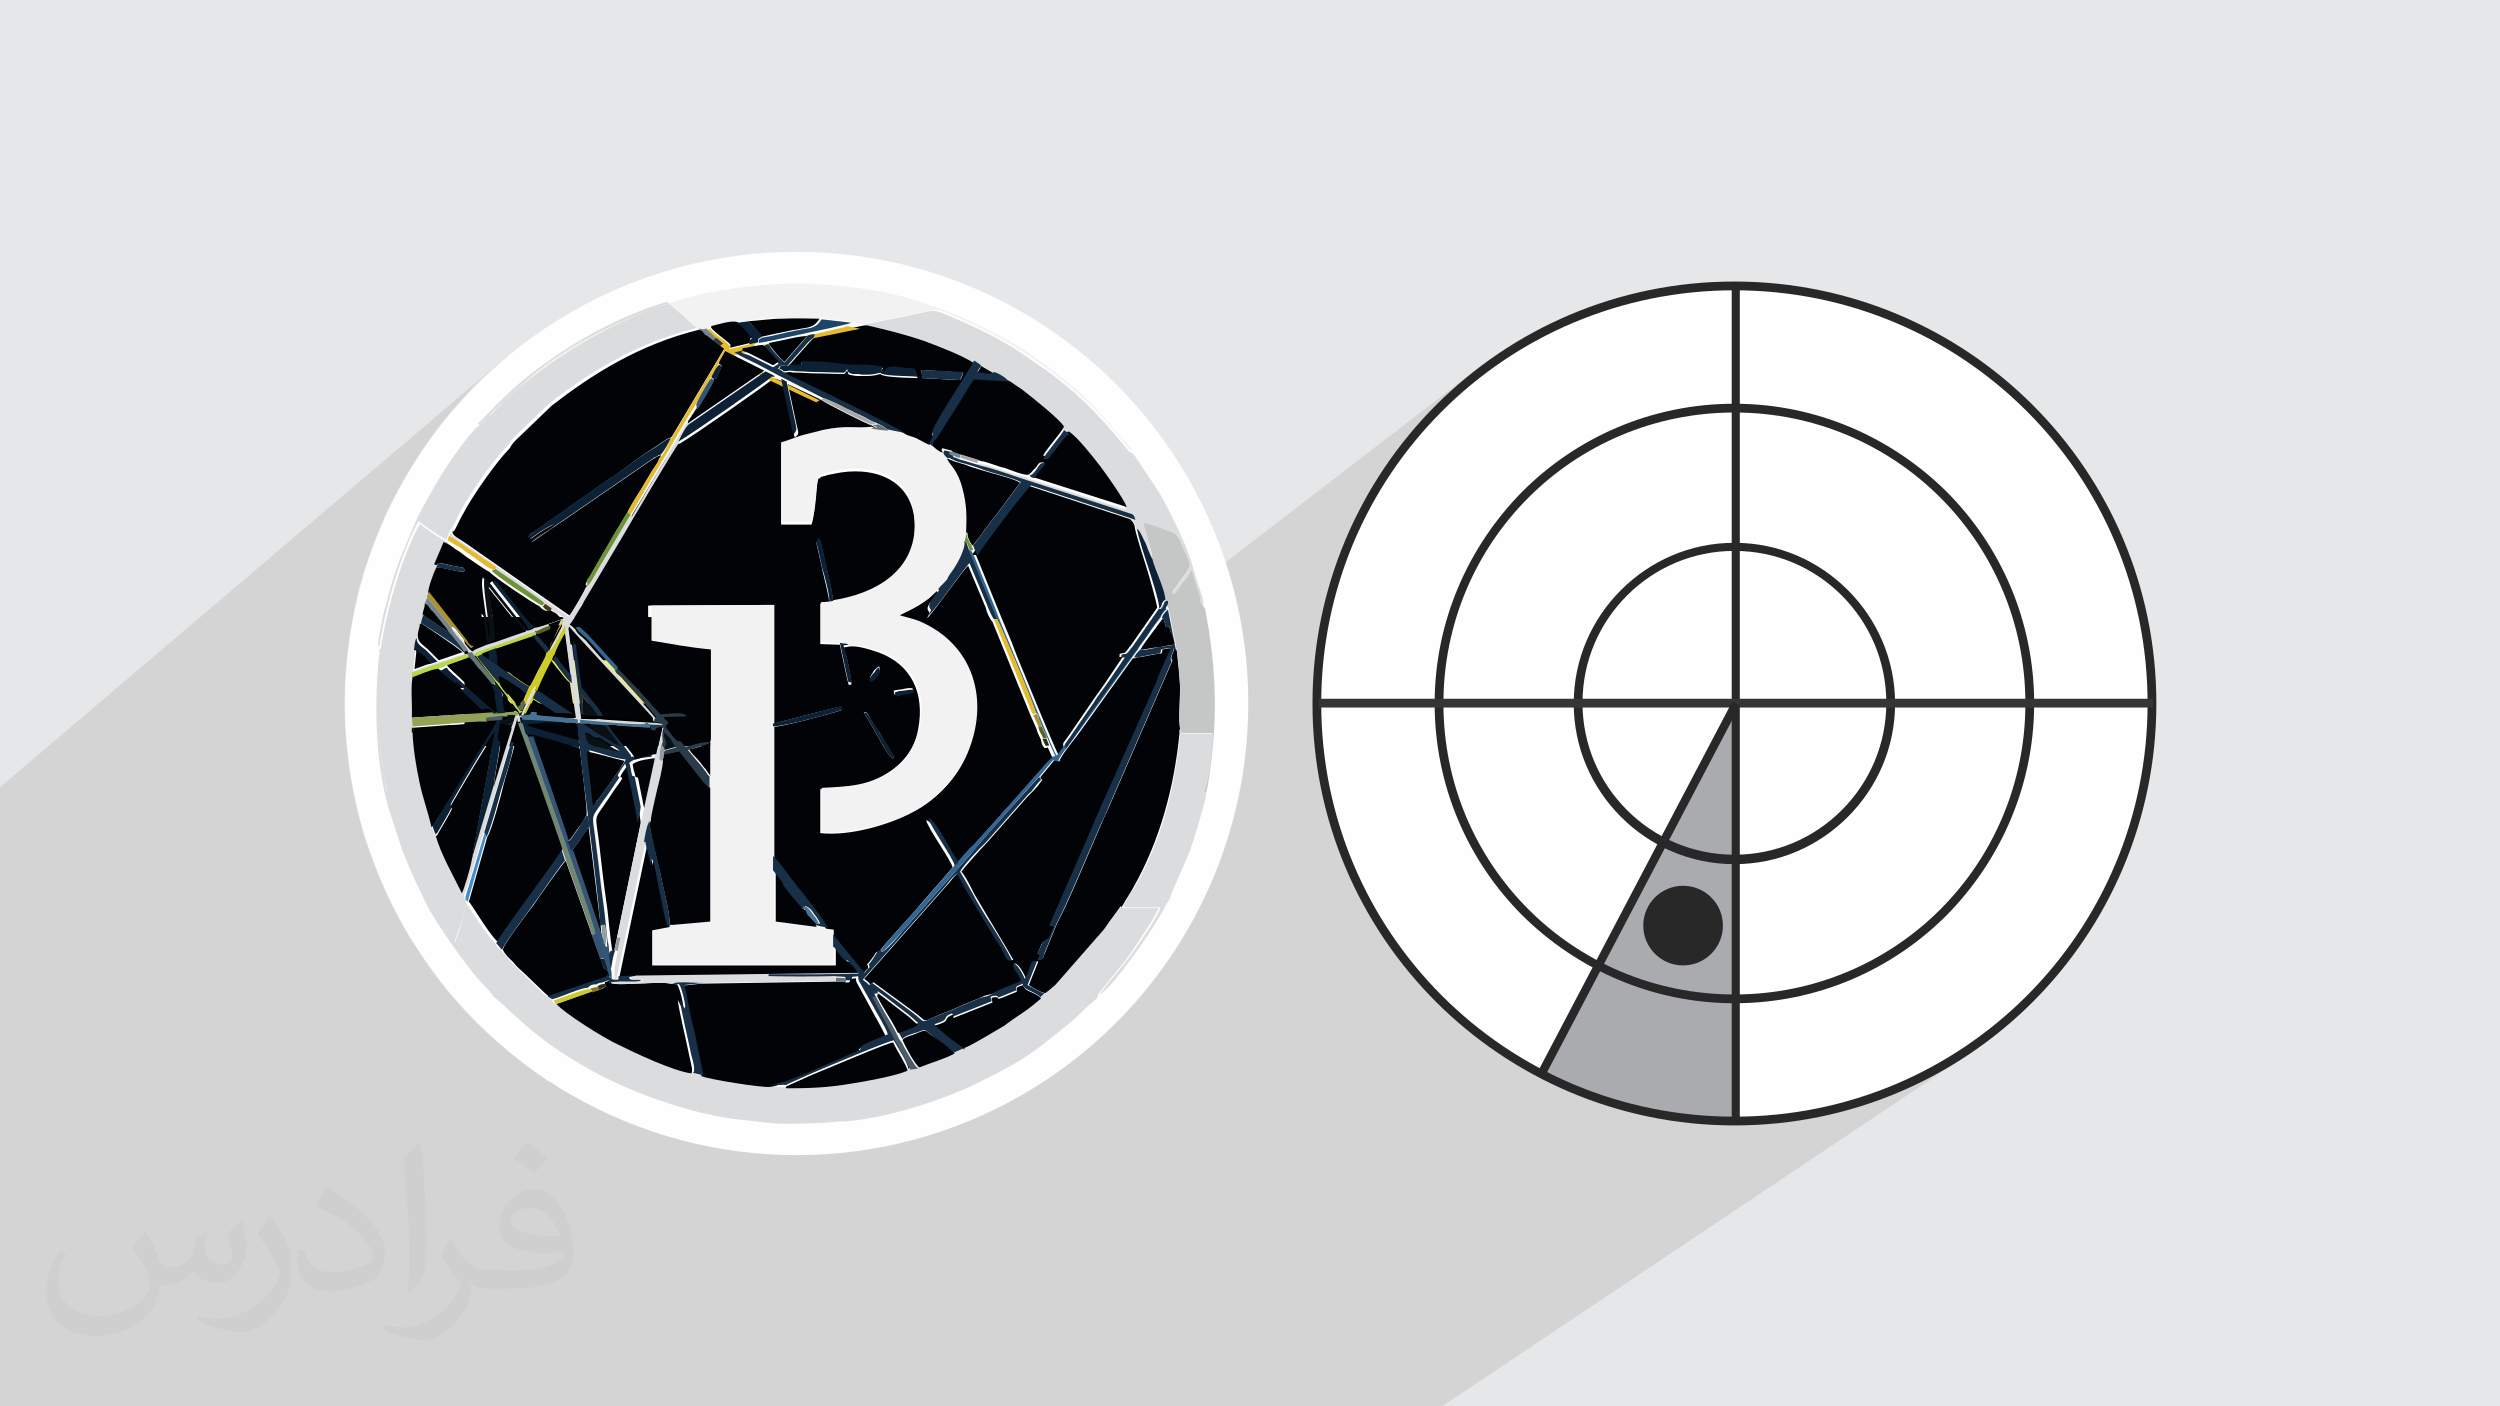
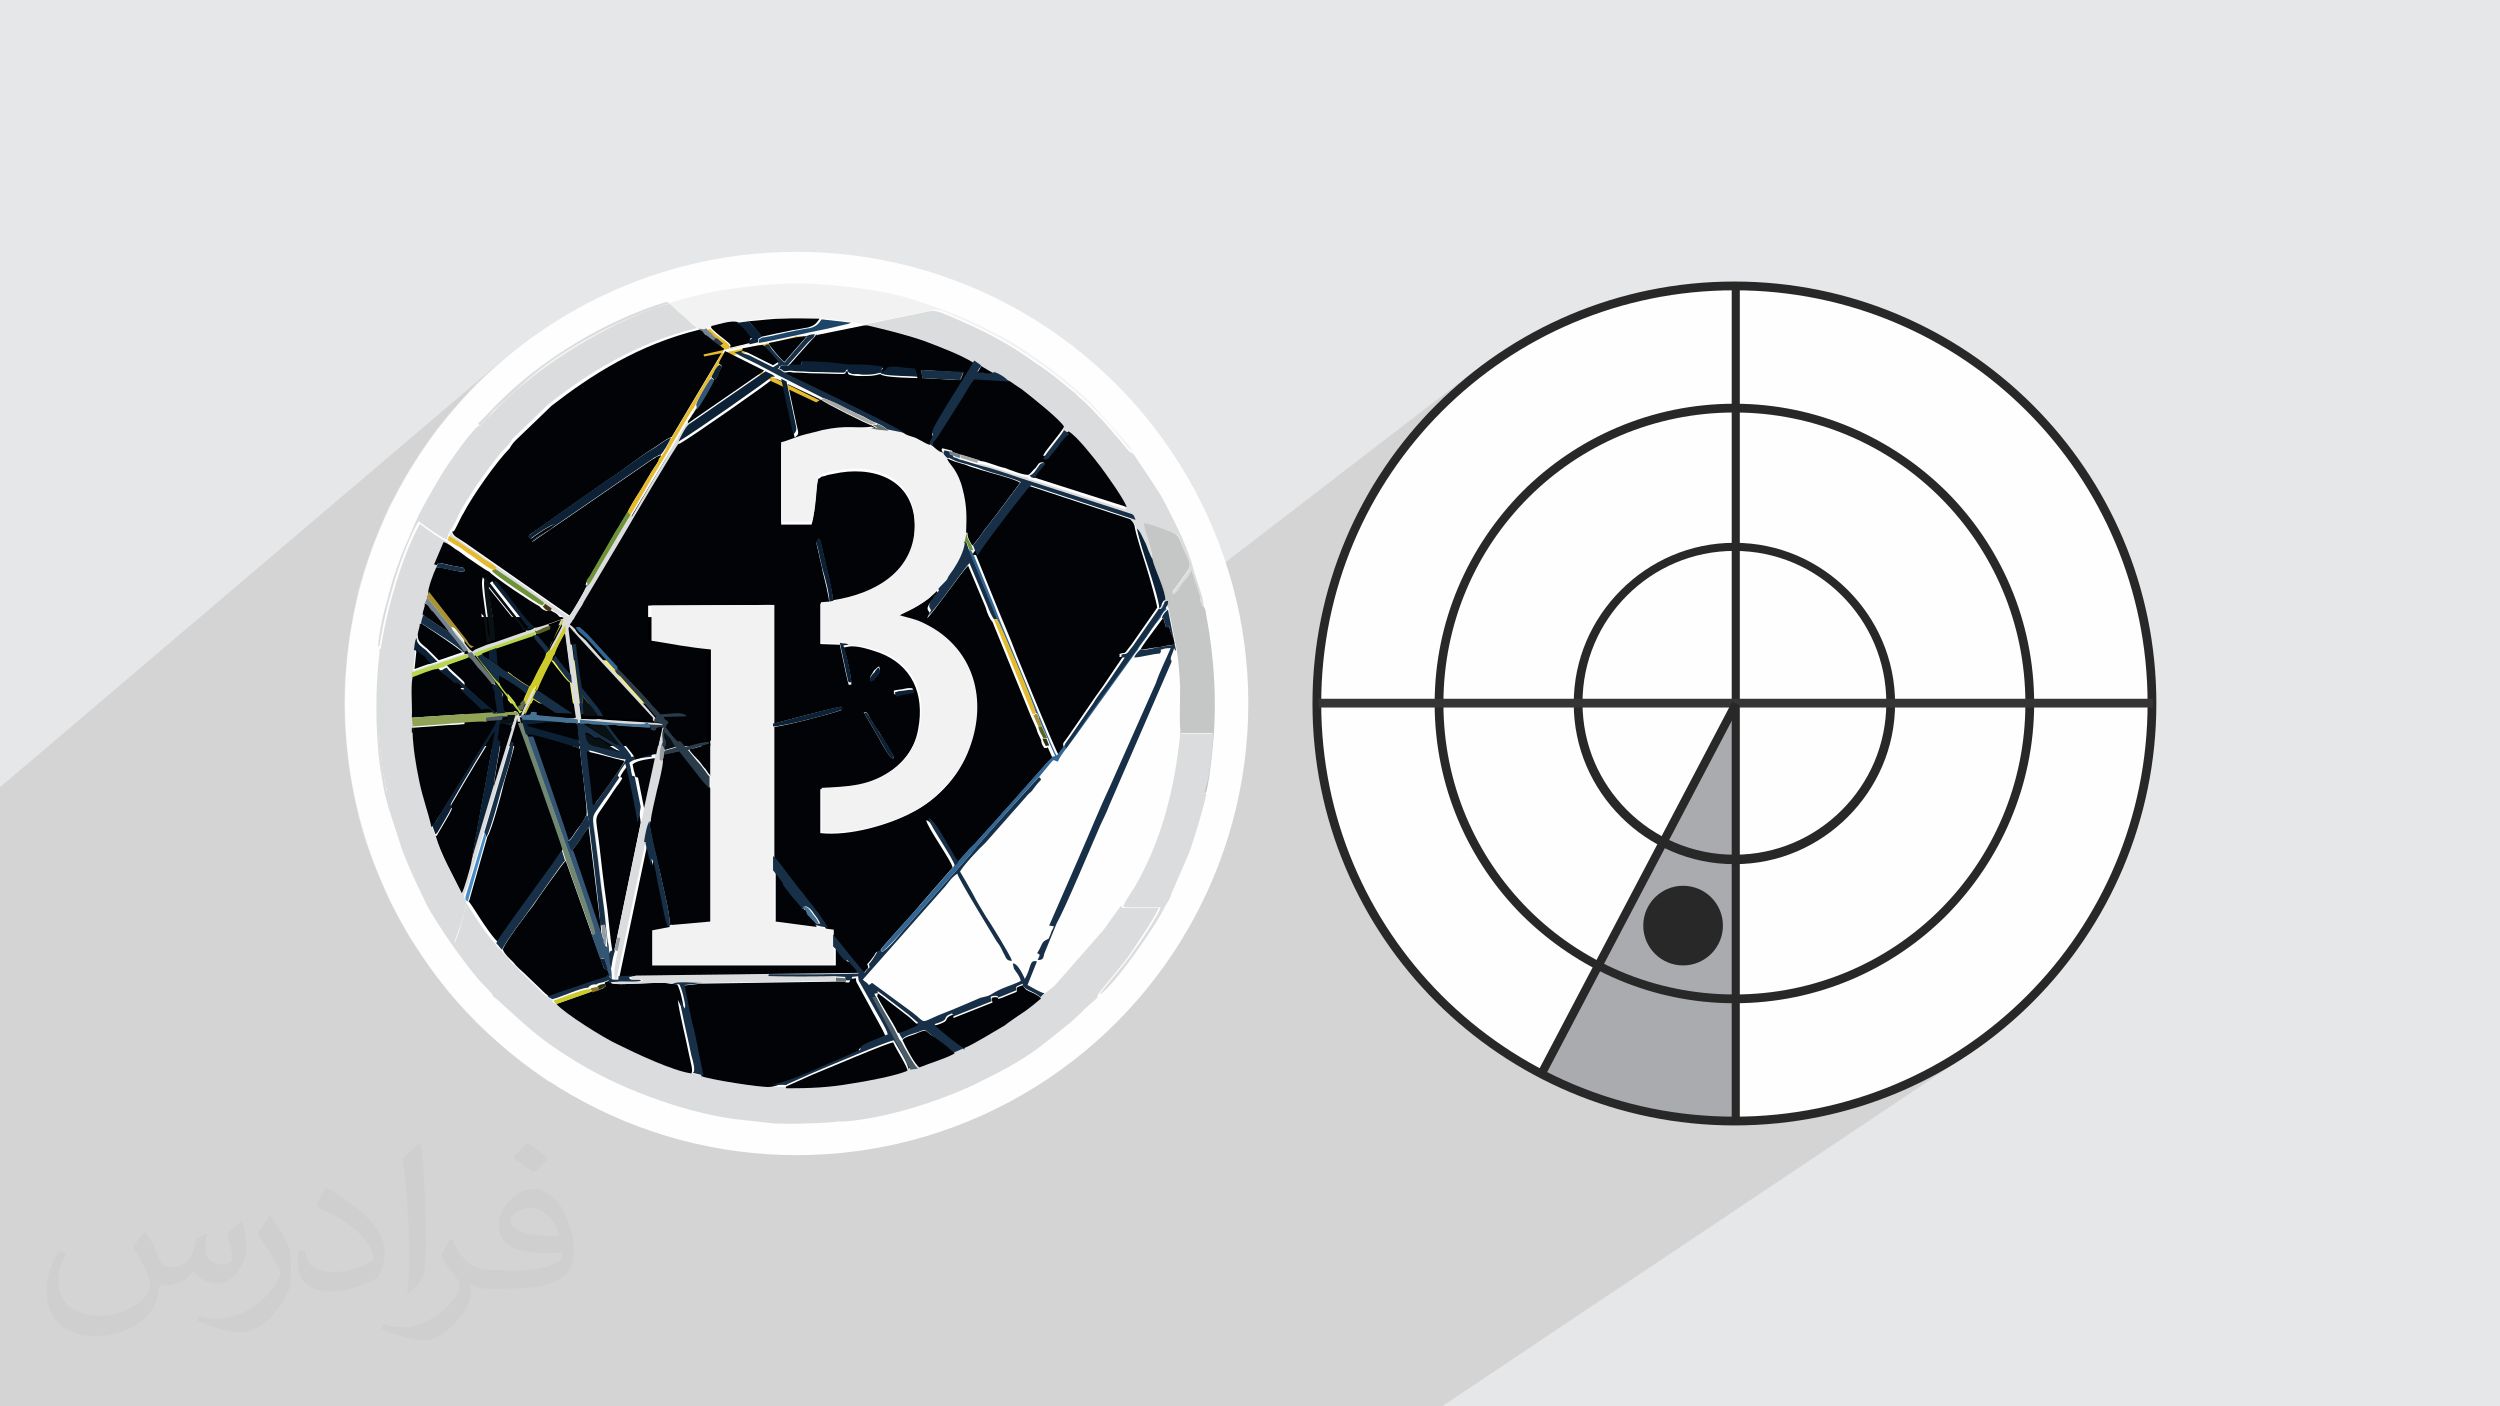
<svg xmlns="http://www.w3.org/2000/svg" xml:space="preserve" width="3.703in" height="2.083in" version="1.1" style="shape-rendering:geometricPrecision; text-rendering:geometricPrecision; image-rendering:optimizeQuality; fill-rule:evenodd; clip-rule:evenodd" viewBox="0 0 3703 2083">
  <defs>
    <style type="text/css">
   
    .str0 {stroke:#373435;stroke-width:6.945}
    .fil3 {fill:#FEFEFE}
    .fil36 {fill:#A9ABAE}
    .fil39 {fill:#282829}
    .fil5 {fill:black}
    .fil6 {fill:#010306}
    .fil19 {fill:#091115}
    .fil13 {fill:#0C2135}
    .fil10 {fill:#173047}
    .fil20 {fill:#1C4568}
    .fil14 {fill:#2A3B4A}
    .fil33 {fill:#2B300E}
    .fil11 {fill:#326694}
    .fil15 {fill:#345674}
    .fil27 {fill:#458DCA}
    .fil32 {fill:#463910}
    .fil24 {fill:#487293}
    .fil21 {fill:#4C5B68}
    .fil31 {fill:#5A6222}
    .fil34 {fill:#656F4B}
    .fil29 {fill:#687474}
    .fil22 {fill:#6E9237}
    .fil16 {fill:#728772}
    .fil25 {fill:#748490}
    .fil35 {fill:#8C7624}
    .fil17 {fill:#91A357}
    .fil30 {fill:#949CA4}
    .fil26 {fill:#A9A9AA}
    .fil28 {fill:#AA9234}
    .fil23 {fill:#B6D74C}
    .fil9 {fill:#C5C6C6}
    .fil18 {fill:#CDCB2B}
    .fil8 {fill:#DBDCDD}
    .fil12 {fill:#E5BA2D}
    .fil0 {fill:#E6E7E8}
    .fil7 {fill:#F2F2F2}
    .fil4 {fill:#FCF05A}
    .fil38 {fill:#373435;fill-rule:nonzero}
    .fil37 {fill:#282829;fill-rule:nonzero}
    .fil2 {fill:#373435;fill-opacity:0.031}
    .fil1 {fill:#373435;fill-opacity:0.102}
   
  </style>
  </defs>
  <g id="Layer_x0020_1">
    <polygon class="fil0" points="0,0 3703,0 3703,2083 0,2083 " />
    <polygon class="fil1" points="1282,2083 888,2083 552,2083 197,2083 189,2083 0,2083 0,1166 754,525 730,546 706,568 684,592 663,616 643,641 625,667 607,695 591,723 576,751 563,781 551,811 540,843 531,874 524,907 518,940 514,973 511,1007 510,1042 511,1076 514,1110 518,1144 524,1177 531,1209 540,1241 551,1272 563,1302 576,1332 591,1361 607,1389 625,1416 643,1442 663,1468 684,1492 706,1515 730,1537 754,1558 779,1578 805,1597 814,1603 2183,550 2171,560 2160,569 2149,579 2138,590 2127,600 2117,611 2106,622 2096,633 2087,644 2077,656 2068,668 2059,680 2051,692 2042,705 2035,718 2027,731 2019,744 2012,757 2006,771 1999,785 1993,799 1987,813 1982,827 1977,841 1972,856 1968,871 1964,886 1960,901 1957,916 1954,931 1951,947 1949,962 1947,978 1946,994 1945,1010 1944,1026 1944,1042 1944,1058 1945,1074 1946,1090 1947,1106 1949,1121 1951,1137 1954,1152 1957,1168 1960,1183 1964,1198 1968,1213 1972,1227 1977,1242 1982,1256 1987,1271 1993,1285 1999,1299 2006,1312 2012,1326 2019,1339 2027,1353 2035,1365 2042,1378 2051,1391 2059,1403 2068,1415 2077,1427 2087,1439 2096,1450 2106,1462 2117,1473 2127,1483 2138,1494 2149,1504 2160,1514 2171,1524 2183,1533 2195,1542 2207,1551 2219,1560 2232,1568 2245,1576 2258,1583 2271,1591 2284,1598 2298,1605 2312,1611 2326,1617 2340,1623 2354,1628 2368,1633 2383,1638 2398,1642 2413,1647 2428,1650 2443,1653 2458,1656 2474,1659 2489,1661 2505,1663 2521,1664 2536,1665 2553,1666 2569,1666 2585,1666 2601,1665 2617,1664 2632,1663 2648,1661 2664,1659 2679,1656 2694,1653 2710,1650 2725,1647 2740,1642 2754,1638 2769,1633 2783,1628 2798,1623 2812,1617 2826,1611 2839,1605 2853,1598 2866,1591 2879,1583 2892,1576 2905,1568 2918,1560 2136,2083 1954,2083 " />
    <path class="fil2" d="M217 1826c7,11 12,21 16,32 3,7 5,19 21,19 5,0 11,-1 17,-5 7,-3 12,-9 14,-17l6 -21 15 -7 1 1c-2,8 -3,16 -3,21 0,18 15,24 27,24 7,0 13,-4 13,-10 0,-8 -4,-23 -8,-35 7,-7 14,-14 22,-20l1 1c4,15 6,30 6,40 0,10 -4,20 -8,27 -7,14 -20,25 -36,25 -12,0 -25,-6 -34,-17l-1 0c-9,11 -22,20 -43,20l-7 0c-1,14 -4,24 -9,33 -13,25 -50,42 -85,42 -49,0 -73,-28 -73,-66 0,-23 8,-45 19,-60l10 4c-7,14 -12,27 -12,40 0,35 29,52 62,52 31,0 68,-19 75,-42 -3,-25 -12,-36 -26,-59 4,-7 10,-15 17,-23l1 0 0 0 0 0 0 0 2 1zm564 -133c10,6 20,14 30,23 -6,8 -12,15 -21,21 -10,-8 -20,-15 -30,-22 7,-8 14,-15 20,-22l0 0 0 0 0 0 1 0zm5 96c-17,0 -30,11 -30,19 0,17 33,23 73,23 -5,-20 -22,-42 -43,-42zm-37 93c22,0 41,-1 55,-4 16,-4 30,-12 30,-18 0,-2 0,-3 -1,-5 -9,1 -19,1 -29,1 -29,0 -52,-7 -61,-23 -2,-5 -4,-10 -4,-16 0,-16 7,-32 19,-42 10,-9 21,-14 33,-14 20,0 37,16 48,42 6,14 11,30 11,51 0,14 -4,25 -12,34 -16,15 -45,21 -90,21l-20 0 0 0 -5 0c-11,0 -19,-2 -25,-7l-1 0c0,3 1,5 1,7 0,10 -3,23 -10,33 -20,30 -42,43 -60,43 -19,0 -42,-7 -63,-17l4 -7c7,3 16,5 29,5 34,0 78,-33 84,-64 -1,-3 -4,-6 -7,-10 -10,-12 -16,-22 -22,-32 5,-10 10,-18 14,-25l2 0c14,29 28,46 57,46l5 0 0 0 21 0 0 0 0 0 0 0 -3 1zm-146 31c2,-14 3,-29 3,-43l0 -21c0,-39 -5,-96 -9,-133 7,-8 17,-17 25,-23l2 1c5,47 7,101 7,151 0,13 -1,26 -2,35 -1,12 -8,21 -22,35l-3 -1 0 0 0 0 0 0 -1 -1zm-151 -62c1,18 10,33 41,33 20,0 36,-5 55,-14 3,-1 5,-3 5,-5 0,-12 -9,-27 -24,-41 -14,-13 -34,-25 -51,-32 -6,-3 -8,-5 -8,-8 0,-5 7,-16 13,-24l2 0c20,11 43,27 60,44 15,16 25,33 25,51 0,13 -4,26 -11,38 -22,11 -46,20 -70,20 -29,0 -48,-14 -48,-45 0,-3 0,-9 1,-16l10 0 0 0 0 0 0 0 0 -1zm-52 -52l18 29c7,11 13,22 13,41l0 24c0,19 -12,39 -32,60 -15,14 -29,20 -42,20 -19,0 -40,-6 -65,-17l3 -7c8,2 17,4 28,4 36,0 72,-26 89,-58 2,-4 3,-7 3,-9 0,-4 -2,-8 -4,-11 -9,-17 -19,-33 -30,-47 6,-9 12,-18 18,-27l1 0 0 -2z" />
    <g id="_2240286001152">
      <g>
        <circle class="fil3" cx="1180" cy="1042" r="669" />
        <g>
          <path class="fil4" d="M720 946l318 0 0 127 -318 0 0 -127zm0 0z" />
          <path class="fil5" d="M688 1105l381 0 0 -191 -381 0 0 191zm64 -127l255 0 0 64 -255 0 0 -64zm0 0z" />
          <g>
            <path class="fil6" d="M1279 1056c5,-3 5,-1 12,12 4,7 8,12 12,18 3,5 21,34 21,36 -3,8 -19,-23 -23,-30l-21 -36 0 0zm45 -29c1,-6 -3,-3 4,-5 1,0 7,-1 8,-1 5,-1 12,-3 16,-1 0,5 1,3 -3,5l-17 3c-7,1 -4,3 -8,-1l0 1zm-35 -19c-1,-5 0,-6 4,-12 1,-3 3,-4 4,-5 4,-4 4,-3 5,-4 3,7 1,8 -6,17l-7 3 0 1zm-286 -355c-3,3 -73,120 -81,134l-60 101c-4,5 -7,10 -10,17 -1,3 -4,7 -5,9 -1,1 -1,3 -3,4l-3 4c4,1 5,4 8,7 8,-1 1,-4 17,10l45 49c7,5 47,48 49,51 3,4 4,5 8,9 4,4 5,4 8,9 10,0 33,-5 39,3l-34 1c3,7 4,3 6,8 -1,3 -3,3 -4,6 7,7 12,16 18,21 4,3 0,-3 5,1 3,1 4,4 7,6 12,-1 22,-6 35,-6l0 -135c-32,-3 -58,-8 -88,-13l0 -52 182 -1 0 177c19,-5 86,-23 103,-26l1 5c-14,5 -88,25 -103,25l0 194c9,6 23,27 31,38 4,5 6,9 10,13 4,5 6,9 10,13 8,9 26,33 30,42l8 1 0 7c8,7 30,35 35,43 3,4 9,12 12,14 3,-4 3,-5 7,-8 -1,-13 -7,4 9,-19 3,-5 1,-4 8,-6 4,-8 51,-57 60,-69l48 -55c-1,-9 -38,-60 -39,-70 12,1 38,62 45,64l17 -19c3,-4 5,-5 9,-9l36 -40c4,-4 7,-7 9,-10l62 -70c9,-9 4,-5 10,-6l-8 -18c-3,1 0,1 -5,1 -3,-4 -4,-5 -5,-12 -3,-7 -5,-9 -7,-17l-8 -18 -57 -140c-4,-4 -8,-13 -10,-21l-26 -62c-9,8 -51,69 -61,78l4 -8c-1,-4 -8,-5 3,-18 3,-3 4,-4 5,-7 5,-7 3,-5 3,-7 0,0 0,-1 0,-1 -5,4 -8,8 -13,12 -21,16 -40,22 -45,26 4,3 25,7 32,10 79,35 101,117 69,195 -16,38 -47,69 -81,86 -32,17 -91,35 -135,30l0 -65c39,-1 66,-3 96,-21 22,-13 43,-34 49,-68 10,-53 -10,-95 -57,-113 -12,-4 -34,-12 -47,-9l-6 1c0,0 -1,0 -1,0 4,5 13,51 12,55 -5,0 -3,4 -7,-12l-10 -47 -29 -1 0 -60 13 -1c1,-6 -8,-40 -10,-49 -1,-8 -4,-16 -5,-23 -5,-22 -4,-14 -1,-22 4,4 1,-4 4,7l4 17c4,18 14,57 14,70 65,-10 122,-44 121,-114 -1,-71 -64,-90 -121,-77 -4,1 -8,1 -12,3 -1,0 -4,1 -5,1l-4 3c0,0 0,0 -1,0 -5,17 -4,51 -10,68l-45 0 0 -118c9,-3 21,-8 30,-10 10,-3 21,-5 31,-8 36,-8 48,-3 73,-5l9 0c-3,-3 -1,-1 -4,-3l-5 -3c-6,-1 -71,-34 -75,-38l-49 -23 13 61c3,12 4,13 -3,18l-18 -83 -9 -4 -5 0c-3,4 -120,86 -138,96l-4 1z" />
-             <path class="fil6" d="M1678 975l-82 114c-7,9 -25,31 -27,39 -7,-3 -5,-4 -9,0l-19 23c1,3 1,3 3,4 -5,7 -9,12 -14,17 -4,4 -5,5 -8,8l-60 68c-8,8 -32,35 -38,43 7,8 14,23 19,33 7,12 13,22 19,32 7,12 35,58 39,66 -9,1 -9,-5 -13,-12 -4,-6 -7,-10 -10,-17 -8,-12 -57,-95 -58,-100 -8,5 -12,13 -18,19l-122 138c4,3 6,4 9,8 6,-3 0,-1 5,-3l60 44c22,16 9,16 40,3 21,-8 40,-17 60,-25 5,-3 9,-3 16,-5 16,-8 30,-12 44,-19 -3,-7 -7,-12 -10,-18 0,0 -1,-4 -1,-4 -1,-5 0,-3 0,-4 8,1 17,23 17,23 10,-17 6,-27 18,-26l-14 35c5,4 19,12 25,12 4,-1 13,-10 17,-13l71 -81c4,-7 8,-12 13,-18l13 -18c4,-8 12,-19 16,-27 39,-69 60,-147 68,-227 0,-5 0,-5 1,-8 -3,-10 0,-47 0,-61 -1,-18 -3,-36 -5,-55 -3,-3 -1,3 -3,-4 -1,5 -5,12 -5,16 1,6 3,-1 1,5l-92 212c-4,10 -9,19 -13,29 -13,30 -53,126 -65,146l-18 44c-4,8 -1,10 -10,10l3 -6c-3,-3 -4,-3 -4,-3 5,-10 5,-16 12,-19 7,-4 4,-1 8,-9 3,-5 4,-6 5,-12l-6 -1 45 -103c16,-34 30,-69 45,-103l68 -153c8,-17 16,-34 22,-52 -3,0 -8,1 -10,1 -10,3 -1,0 -6,7 -13,1 -25,5 -38,6l0 1z" />
            <path class="fil7" d="M1234 890l-5 1 -13 1 0 60 29 1c5,0 9,0 13,3 13,-1 35,5 47,9 47,18 68,60 57,113 -7,33 -27,55 -49,68 -30,18 -57,19 -96,21l0 65c44,5 103,-13 135,-30 34,-17 65,-48 81,-86 33,-78 10,-160 -69,-195 -8,-4 -27,-8 -32,-10 5,-4 25,-10 45,-26 5,-4 9,-8 13,-12 4,-5 8,-8 13,-14 4,-5 8,-10 10,-16 5,-9 14,-26 16,-38l4 -16c1,-25 3,-40 -5,-64 -8,-30 -19,-36 -23,-45 -4,-3 -8,-7 -9,-10 -3,-1 -9,-5 -13,-9 -5,-3 -3,0 -5,-4 -7,-3 -12,-5 -18,-9 -5,-3 -13,-5 -18,-7l-25 -5c-8,-1 -19,0 -26,-4 -25,3 -35,-3 -73,5 -10,3 -21,5 -31,8 -10,3 -21,8 -30,10l0 118 45 0c7,-17 7,-51 10,-68 0,0 1,-1 1,0l4 -3c1,0 4,-1 5,-1 4,-1 8,-3 12,-3 57,-13 120,5 121,77 1,70 -57,104 -121,114l1 -1z" />
            <path class="fil6" d="M670 787c0,7 9,10 19,17l155 108c3,-3 22,-38 25,-42 0,-9 -3,1 -1,-6 0,-1 3,-5 4,-7l40 -69c4,-6 13,-23 17,-27 5,-13 17,-30 25,-43 4,-8 8,-14 13,-22 4,-7 10,-14 12,-21 -1,-1 0,-1 -5,1 -3,1 -4,3 -7,4l-179 123c1,-4 10,-9 17,-13 4,-3 16,-8 16,-13 -4,0 -25,14 -29,17 -5,4 -5,5 -9,1 1,-4 8,-7 12,-10l105 -74c17,-10 48,-35 66,-46 10,-6 17,-13 29,-18l81 -136 -4 -3c-4,1 -3,0 -5,3l-7 -5c0,0 0,0 -1,-1 0,0 0,-1 -1,-1 -4,-3 -7,-5 -10,-8 -4,-3 -3,-1 -5,-4 -3,-3 -1,-1 -6,-4 -91,22 -162,68 -220,113l-53 51c-4,4 -7,8 -9,12 -19,19 -55,70 -69,97 -3,4 -12,25 -14,26l1 0z" />
            <path class="fil7" d="M1052 1097l0 3 0 48 0 18 0 198 -56 5 -7 3 -26 5 0 52 272 0 0 -27 0 -18 0 -7 -8 -1c-7,-1 -16,-3 -19,-5l-61 -8 0 -74 0 -18 0 -194 0 -4 0 -177 -182 1 0 52c30,5 56,10 88,13l0 135 -1 0z" />
            <path class="fil8" d="M729 1471c0,5 1,4 8,10l32 29c14,13 29,25 44,36 17,12 31,21 48,31 65,39 165,75 240,82l36 4c16,3 79,1 97,-1 6,-1 13,-1 19,-1 60,-5 135,-29 187,-53 18,-9 35,-17 53,-27 18,-10 32,-19 48,-31 10,-8 45,-35 55,-45 4,-4 7,-6 10,-10l16 -14c4,-4 4,-3 4,-7 1,-4 39,-47 48,-61 8,-12 38,-56 42,-68l-43 0c-13,0 -10,0 -13,-3l-13 18c-5,6 -8,12 -13,18l-71 81c-4,3 -13,12 -17,13l-7 6c-5,5 -19,16 -27,21 -9,7 -18,13 -27,19 -14,9 -43,27 -61,34l-16 7c-4,5 -42,18 -52,21 0,0 -1,0 -1,0l-8 1 -6 3c-16,8 -62,16 -83,19 -34,5 -62,5 -96,7 -4,0 -18,0 -22,-1 -14,3 -91,-10 -101,-16l-16 -4c-29,-4 -83,-30 -109,-43 -19,-9 -79,-45 -91,-60 -5,-1 -3,0 -5,-5l-7 -4c-4,-4 -7,-5 -9,-8l-27 -26c-5,-5 -12,-12 -17,-17 -5,-7 -12,-13 -16,-19 -4,-1 -8,-8 -9,-10 -16,-16 -40,-57 -43,-60 1,7 -8,34 -10,42 -8,22 -9,21 0,32 1,3 0,1 3,4l45 57 0 0z" />
            <path class="fil6" d="M1446 823l30 74c10,25 21,49 30,74 7,17 58,143 62,147 3,-4 5,-8 8,-10l-1 -3c-1,-5 0,-4 7,-14l35 -51c8,-12 16,-22 23,-33l23 -34c-9,0 -3,1 -5,-4 5,-3 7,0 10,-4 1,-1 5,-7 7,-9l39 -56c0,-5 -13,-51 -16,-60 -5,-16 -14,-43 -17,-58 0,-4 -3,-10 -7,-13l-155 -51c-8,7 -78,100 -79,104l5 0z" />
            <path class="fil6" d="M1253 1454l-16 0 -199 3 -27 3c5,23 8,45 14,66 7,21 10,47 14,68 12,5 87,17 101,16 17,-1 73,-26 92,-34l39 -17c3,-3 1,-1 1,-4 4,-7 34,-16 40,-19 -3,-9 -18,-34 -23,-44l-18 -33c-4,-6 -3,-8 -3,-10l-9 1c0,7 -1,5 -10,5l3 0z" />
            <path class="fil8" d="M1283 481c30,8 56,13 84,23 26,9 53,21 74,33l10 7 17 10c5,3 18,10 22,14 5,0 8,4 12,7 4,3 8,5 12,8 13,9 56,44 62,55l6 5c12,8 36,39 47,52 9,12 34,47 39,60l-138 -44c-4,-1 -3,0 -5,-1 -3,-1 -1,-1 -3,-3 -6,0 -29,-8 -36,-10 -8,-3 -29,-10 -35,-10l-4 1 0 3c18,5 40,13 58,18l161 52c8,3 8,3 10,10 4,3 7,9 7,13 4,4 10,17 13,22 3,5 8,19 10,23 3,-3 -10,-42 -12,-53 6,0 30,9 38,12 16,5 12,1 22,29 12,27 13,18 -14,56 0,0 -3,4 -3,4l0 4c4,1 10,-9 14,-16 4,-7 10,-13 14,-19l13 40c1,3 1,5 1,8 3,9 0,4 4,7 0,-12 -5,-26 -8,-35 -4,-12 -7,-21 -10,-33 -12,-35 -23,-56 -39,-87 -5,-10 -10,-18 -16,-27l-30 -45c-1,-1 -1,-1 -3,-3 -3,-1 -1,-1 -3,-1 -5,-4 -14,-17 -19,-22 -7,-8 -12,-14 -18,-21 -17,-17 -18,-21 -39,-39 -4,-4 -6,-7 -10,-9 -19,-16 -32,-27 -55,-42 -40,-29 -77,-48 -127,-69 -10,-4 -18,-9 -30,-7l-92 19c-4,1 -1,0 -3,1l-1 1z" />
            <path class="fil8" d="M711 630c-8,0 -49,60 -52,65 -9,14 -36,60 -43,77 -16,39 -18,38 -34,86 -5,16 -8,31 -13,47 -3,12 -9,42 -9,53 4,-3 1,0 4,-13 8,-49 31,-129 56,-173 7,5 35,26 42,27l1 -4c0,0 0,0 0,-1l4 -9c3,-1 12,-22 14,-26 14,-26 49,-77 69,-97 4,-4 7,-8 9,-12l53 -51c57,-45 129,-91 220,-113l0 -1c-7,-4 -12,-10 -18,-16 -30,-23 -18,-25 -39,-18 -9,3 -16,5 -25,9 -71,27 -153,78 -208,133 -9,8 -29,31 -34,34l3 4z" />
            <path class="fil8" d="M932 764l-48 81c-4,6 -12,22 -17,26 -1,5 -21,39 -25,42l-155 -108c-10,-8 -19,-12 -19,-17l-4 9c0,0 0,0 0,1 5,1 30,19 36,23 7,4 10,8 17,12 7,4 13,8 17,12 0,0 69,47 73,51l10 6c6,7 10,5 16,12 0,0 0,1 1,1 0,0 0,1 1,1 -9,3 -36,14 -44,14 -1,1 0,1 -5,3 -3,1 -3,1 -7,1 -1,3 1,1 -5,3l-40 14 -13 4 -17 7 -4 3c-10,-5 -23,-34 -30,-31 3,7 8,12 12,17 3,4 10,13 13,17l-7 1 -3 0 -35 12 -13 4 -25 9 3 -29c0,-4 1,-16 4,-18 -1,-7 1,-12 3,-18 1,-5 1,-12 5,-16 0,-8 3,-12 3,-17l4 -9 1 -5c0,-9 9,-30 12,-38l3 -7 14 -33 0 -1c-7,-1 -36,-22 -42,-27 -25,44 -48,123 -56,173 -3,13 0,10 -4,13 0,0 0,0 0,1 0,0 0,1 0,1 0,1 0,1 0,4 -6,49 -6,110 0,161 1,9 7,44 9,51 5,0 1,0 3,-3 -5,-16 -13,-77 -12,-95l49 -3 -1 -12c1,-18 -1,-43 1,-60l0 -7 81 -27 6 -1c7,10 33,38 35,45 4,5 8,9 10,14 3,1 3,3 5,5 3,3 3,4 5,7 4,4 7,9 10,13 3,3 0,1 3,3 3,4 0,1 4,3 3,1 1,1 4,0l18 -36c1,-4 0,-5 0,-5 -1,1 -1,0 -3,3 -1,1 -1,3 -3,4l-10 21 -4 10c-3,4 -3,0 -4,-1 -1,-1 -4,-4 -4,-5l-62 -81c5,-4 36,-13 44,-16l45 -16c8,-3 14,-7 21,-8l19 -7c5,-1 -3,10 -8,21 -4,7 -13,21 -10,26 4,-3 4,-5 7,-9l16 -30 1 10 8 61 1 12 7 47 -4 1 -25 -1 -29 -3 0 5c9,1 56,4 61,7l0 6c0,8 3,13 1,21 3,4 1,1 3,7 0,3 0,5 1,9 3,13 12,88 10,97 3,4 1,3 3,8 0,4 1,6 1,10l18 148c6,1 3,1 5,-1 1,-12 -23,-195 -26,-225 -3,-23 -5,-52 -9,-75l0 -7c10,0 91,8 96,7l4 -3 22 1c-4,-4 -7,-3 -12,-4l-78 -5 -8 -1c0,0 -1,0 -1,0 -5,1 -13,0 -19,0l-6 0 -13 -104 -3 -23c0,-3 0,-1 1,-3 9,12 90,97 101,110l23 25 3 -4c-17,-21 -35,-39 -53,-60 -3,-3 -5,-5 -8,-9 -5,-3 -39,-42 -44,-48 -6,-6 -12,-9 -16,-17 -3,-3 -4,-4 -8,-7l3 -4c1,-1 1,-3 3,-4 1,-3 4,-7 5,-9 4,-7 7,-10 10,-17l60 -101c8,-14 77,-131 81,-134 1,-5 12,-22 16,-26 1,-4 0,-3 3,-7 1,-1 1,-3 3,-5 1,-4 4,-7 7,-10 0,-5 0,-3 -1,-8 -5,5 -43,70 -49,82 -17,27 -33,56 -49,83l-5 -4z" />
            <path class="fil6" d="M1422 563l-56 -3 -1 -12 62 4 -4 10 -1 0zm-213 -68c-3,6 -3,4 -10,12l-31 35 19 0 0 -5c17,0 45,1 61,4 8,1 21,0 30,1 10,1 19,3 30,3 -4,5 -1,7 -1,7 12,-1 0,-8 23,-7 8,0 18,1 25,3l4 12c-6,0 -44,-1 -51,-4 -4,-1 1,0 -3,-1l-1 -1c-10,3 -16,3 -27,3 -5,0 -10,0 -14,-1 -9,-1 -6,-3 -8,-7 -4,3 -3,7 -4,4 0,0 0,0 -1,1 -16,0 -31,-1 -45,-1 -8,0 -16,-1 -23,-1 -4,0 -8,0 -12,-1l-9 1c7,5 35,18 44,22 22,12 123,60 136,69 5,3 13,4 18,7 6,3 12,7 18,9 8,-13 4,-12 4,-16 0,-8 56,-91 62,-105 -21,-13 -48,-23 -74,-33 -29,-10 -55,-16 -84,-23l-5 0 -69 14 -1 1z" />
            <path class="fil6" d="M1382 661c3,3 9,8 13,9 1,-3 0,1 0,-3 0,-3 -1,-1 1,-3l12 3c0,0 1,0 1,0l3 3 12 4 29 9c7,0 27,9 35,10 8,3 30,12 36,10 4,-3 6,-7 10,-10 4,-5 4,-9 12,-8 0,4 3,0 -7,10 -3,4 -7,8 -8,12l138 44c-5,-13 -30,-48 -39,-60 -10,-13 -34,-44 -47,-52 -4,1 -12,13 -17,19 -13,17 -10,18 -21,17 4,-9 27,-34 31,-43 -5,-10 -48,-44 -62,-55 -4,-3 -8,-5 -12,-8 -4,-3 -8,-6 -12,-6l-51 -3c-5,6 -10,17 -16,25l-38 60c-7,10 -7,5 -7,13l1 1z" />
            <path class="fil6" d="M759 1098c5,0 1,0 4,1 -4,21 -14,49 -19,71 -1,5 -17,64 -22,69l-27 95 -1 1c4,3 27,44 43,60 8,-14 94,-129 97,-138 -4,-17 -64,-186 -66,-187l-8 27 0 0z" />
            <path class="fil7" d="M711 630c5,-4 26,-26 34,-34 55,-53 136,-104 208,-133 8,-3 16,-7 25,-9 21,-7 10,-5 39,18 6,5 13,12 18,16 4,0 7,1 9,-1l8 -3c10,-1 30,-8 39,-7 0,0 1,0 1,0l6 -1c3,0 5,-1 9,-1 17,-3 35,-4 53,-4 18,0 36,1 55,0l44 5 19 4 5 0c1,-1 0,0 3,-1l92 -19c13,-3 19,1 30,6 51,21 86,40 127,69 22,14 35,26 55,42 4,3 7,7 10,9 21,18 22,21 39,39 6,6 12,13 18,21 5,5 13,18 19,22 -1,-7 -4,-8 -9,-14l-52 -58c-33,-32 -88,-74 -127,-95 -51,-27 -69,-35 -123,-53 -44,-16 -96,-23 -152,-27 -48,-4 -118,3 -165,13 -91,19 -199,68 -270,131l-47 43c-4,4 -6,8 -10,12 -8,8 -9,6 -10,14l0 -3z" />
            <path class="fil8" d="M763 1060l-3 10 -3 9 -26 84 -34 114c-1,5 -12,42 -14,45 -12,-25 -31,-57 -39,-86l-5 -14c-5,-22 -13,-43 -18,-68 -5,-23 -9,-48 -10,-73l-1 -9 -49 3c0,19 6,79 12,95 -1,3 3,1 -3,3 0,5 4,16 5,22l21 65c16,40 19,44 35,78 14,29 78,121 97,131l-45 -57c-1,-3 -1,-1 -3,-4 -9,-12 -8,-10 0,-32 3,-8 12,-35 10,-42l1 -1c-7,-4 -3,-8 3,-25l23 -77 40 -135 8 -27 1 -5c1,7 0,5 5,5l-1 -7 -3 -7c-5,-3 -3,-1 -8,1l3 1z" />
            <path class="fil6" d="M983 1118c-1,4 0,5 -3,9 0,10 -6,34 -9,45 -3,10 -9,36 -9,45 -1,10 12,61 16,77 4,21 14,56 14,75l4 1 56 -5 0 -198c-5,-4 -9,-8 -12,-13l-33 -42 -23 5 -1 -1z" />
            <path class="fil6" d="M745 1407c3,7 9,12 16,19 5,7 12,12 17,17l27 26c4,4 5,4 9,8 16,-5 31,-10 47,-16 8,-3 16,-5 23,-8 9,-3 21,-5 19,-9l-3 -8 -5 -1 -5 -14 -13 -36 -39 -110c-4,3 -43,58 -48,66 -4,5 -47,61 -45,66l0 0z" />
            <path class="fil9" d="M1707 828c4,14 19,48 19,61 3,3 1,0 1,4l4 9 12 61c3,18 4,35 5,55 0,14 -1,51 0,61l1 7 47 0c-1,25 -4,47 -8,69 0,4 -1,7 -3,10 -3,10 -1,9 1,10 4,-9 9,-55 10,-66 7,-64 3,-133 -9,-196 -1,-4 -1,-12 -4,-14 -4,-3 -1,1 -4,-6 -1,-3 -1,-5 -1,-8l-13 -40c-4,7 -9,13 -14,19 -4,7 -10,17 -14,16l0 -4c0,-1 3,-4 3,-4 27,-38 26,-29 14,-56 -10,-26 -8,-23 -22,-29 -8,-3 -31,-12 -38,-12 1,12 16,49 12,53z" />
            <path class="fil6" d="M896 1457l1 4c-4,3 -6,5 -12,5l-10 3 -51 18c12,14 71,51 91,60 26,13 81,39 109,43 3,-4 -1,-16 -3,-26 -4,-21 -16,-69 -17,-83l7 14 1 -4c0,-5 -5,-27 -9,-33l-10 -1c-17,-4 -79,4 -88,-1 0,-4 0,-1 -1,-4l-8 3 0 3z" />
            <path class="fil8" d="M1663 1341c3,3 0,3 13,3l43 0c-3,12 -33,56 -42,68 -9,14 -47,57 -48,61 19,-10 83,-101 97,-131 4,-7 7,-10 9,-18l26 -60c5,-13 10,-30 14,-43 3,-10 10,-35 12,-45 -3,-1 -4,0 -1,-10 1,-3 1,-7 3,-10 4,-23 7,-45 8,-69l-47 0 -1 -7c-3,3 -1,4 -1,8 -8,79 -27,157 -68,227 -5,8 -13,19 -16,27l-1 0z" />
            <path class="fil6" d="M913 1452l8 0 0 -5 25 -1 328 -4c-3,-5 -5,-8 -9,-12 -13,-14 -3,5 -19,-17 -5,-7 -3,-7 -8,-10l0 27 -272 0 0 -52 26 -5c-5,-14 -8,-34 -12,-51 -3,-12 -7,-45 -12,-49 0,0 0,1 0,1l-1 4c0,1 0,1 0,4l-8 -32 -43 204 -3 -1z" />
            <path class="fil10" d="M1305 1407c-7,3 -4,1 -8,7 -14,23 -10,8 -9,19 -4,3 -5,4 -7,8 -3,-3 -9,-10 -12,-14 -7,-8 -29,-36 -35,-43l0 18c5,4 4,4 8,10 17,22 7,1 19,17 4,4 7,7 9,12l1 1c-22,0 -45,1 -68,1l-51 0c-3,0 -7,0 -9,0 -6,0 -5,0 -6,3 4,1 92,1 99,0l16 1 0 5c8,0 10,1 10,-5l9 -1c1,3 -1,4 3,10l18 32c5,10 21,35 23,44 -8,4 -38,14 -40,19 -1,3 0,1 -1,4l-39 17c-19,8 -74,34 -92,34 4,1 17,1 22,1 0,0 1,-1 1,-1l38 -17c19,-8 113,-48 120,-48 4,8 22,35 21,42l7 -3 -57 -108 5 -1 0 -3c5,4 10,7 16,12l30 23c5,4 10,9 14,12 -4,3 -25,12 -30,12 3,5 3,7 7,12 3,-5 16,-8 22,-10 13,-5 9,-5 19,3 5,4 34,25 35,27l16 -7c-5,-1 -18,-12 -23,-16l-19 -16c0,0 0,0 -1,-1 0,0 0,-1 -1,-1 0,0 0,-1 -1,-1 27,-8 8,-9 26,-16 3,3 1,4 1,5l58 -23c-1,-4 -5,-8 5,-8 9,0 -1,5 9,1 8,-3 14,-6 22,-9 0,-8 0,-5 10,-10 0,0 0,0 0,1 0,0 0,0 0,1l3 4c4,4 18,8 23,14l6 -6c-5,0 -19,-9 -25,-12l14 -35c-12,-3 -8,9 -18,26 0,0 -9,-22 -17,-23 -1,1 -1,-1 0,4 0,0 1,4 1,4 4,6 8,10 10,18 -14,7 -29,10 -44,20 -5,3 -9,3 -16,5 -19,8 -39,17 -60,25 -31,13 -19,13 -40,-3l-60 -44c-4,1 1,0 -5,3 -3,-4 -6,-5 -9,-8l122 -138c6,-7 9,-13 18,-19 1,7 51,88 58,100 4,5 7,10 10,17 4,6 4,13 13,12 -3,-9 -32,-56 -39,-66 -7,-12 -13,-21 -19,-33 -5,-9 -14,-25 -19,-33 4,-8 29,-35 38,-43l60 -68c3,-4 4,-4 8,-8 5,-7 9,-12 14,-17 -1,-3 0,-1 -3,-4 -4,3 -87,96 -87,97 -5,5 -9,10 -14,17l-101 114c-5,7 -25,30 -31,31l-1 -3 0 -3z" />
            <path class="fil6" d="M649 834c7,0 16,3 21,4 19,4 17,1 18,8 -9,3 -30,-7 -42,-5 -4,8 -12,30 -12,38l57 73c3,4 5,9 10,8l17 -7 -5 -44c4,4 1,0 4,4 3,7 1,25 5,30 3,-8 -9,-64 -8,-82l1 -6 53 68c3,3 5,7 8,9l1 -1c0,0 0,0 0,-1l-52 -66 4 -3c12,10 49,64 57,68 8,0 35,-12 44,-14 0,0 0,-1 -1,-1 0,0 0,-1 -1,-1 -5,-7 -9,-5 -16,-12l-1 4c-4,0 -9,-3 -12,-7 -9,-4 -70,-45 -74,-51 -7,-3 -26,-17 -34,-22 -5,-4 -10,-8 -17,-12 -5,-4 -12,-9 -17,-10l-14 33 4 1z" />
            <path class="fil6" d="M611 1084c1,25 5,49 10,73 5,25 13,45 18,68 5,-3 9,-13 13,-18l60 -97c5,-9 21,-33 23,-40l-16 1c-14,-1 -38,3 -55,3l-53 4c0,0 -1,0 -1,0l0 8 0 0z" />
            <path class="fil6" d="M910 1407l4 -19 35 -169c0,-8 -14,-79 -18,-87 -25,33 -1,10 -13,27 -7,9 -12,17 -18,26 -22,33 -18,17 -12,69 3,27 6,53 10,81 4,26 5,53 10,79 0,-7 3,-5 3,-5l-1 -1z" />
            <path class="fil6" d="M645 1237c8,29 27,61 39,86 3,-4 13,-39 14,-45l35 -192c-5,5 -49,79 -58,95 -21,34 9,-5 -17,38l-10 17c-1,3 -1,1 -3,3l0 0z" />
            <path class="fil6" d="M840 1246c7,-3 9,-10 16,-19 5,-6 10,-13 13,-21 1,-9 -9,-84 -10,-97 -7,-4 -66,-21 -73,-21l27 78c4,13 26,71 26,79l1 1z" />
            <path class="fil10" d="M871 1111c19,4 36,12 56,14 -3,7 -42,61 -45,65l-9 -79 -1 0zm-4 -26c12,3 10,8 16,8 8,1 -3,-5 10,3 8,5 18,10 25,16 -45,-12 -48,-6 -51,-27l0 1zm29 286c1,3 0,-1 1,4 0,1 0,5 1,7 0,4 1,8 1,12 0,0 0,0 0,1 0,0 0,1 0,1l1 10c0,22 5,27 4,44 -3,-5 3,5 -1,-3 -1,-3 0,-1 -3,-4 1,4 -10,6 -19,9 -8,3 -16,5 -23,8 -16,5 -31,10 -47,16l7 4c13,-3 42,-17 53,-17 3,-3 0,-1 5,-4 3,-1 5,-1 8,-1l1 -1c0,0 3,-1 3,-1 1,0 4,-1 5,-1l8 -3c1,1 1,0 1,4 10,-4 36,0 47,-3l0 -1c-10,-3 8,1 -3,-1 -1,0 -4,0 -5,0 -5,0 -8,1 -9,-3 1,-3 -1,0 7,-3 0,0 1,0 1,0 0,0 1,0 1,0l-25 1 0 5 -8 0c-3,-1 -3,-3 -3,-8 -1,-7 0,-8 1,-13 1,-8 3,-16 5,-22l-5 0c0,0 -3,0 -3,5 -5,-26 -6,-53 -10,-79 -4,-27 -6,-53 -10,-81 -6,-52 -10,-36 12,-69 7,-9 12,-17 18,-26 13,-17 -10,5 13,-27 3,8 18,79 18,87 3,-5 4,-16 5,-23l-9 -45c-7,-3 -3,3 -5,-7 -1,-4 -1,-8 -3,-13 7,-7 23,-8 33,-9l1 -8c-9,1 -19,7 -31,8l-1 -3c-3,-5 -25,-31 -30,-39 -1,-1 -1,-3 -3,-4 -1,-3 0,0 -1,-3l9 1c-4,-3 -12,-1 -18,-1 3,5 23,33 26,34 -3,-3 -21,-14 -27,-17 -8,-5 -18,-12 -26,-17l7 0c-4,-3 -10,-1 -17,-1 4,23 6,52 9,75 4,30 27,213 26,225l7 -1z" />
            <path class="fil10" d="M1723 915l4 14 5 -1c1,10 7,16 8,27 -9,1 -18,3 -26,4 -5,1 -21,5 -25,3 -3,3 -8,8 -9,12 13,-1 25,-5 38,-6 5,-7 -4,-4 6,-7 3,-1 8,-1 10,-1 -7,17 -16,34 -22,52l-68 153c-16,34 -30,69 -45,103l-45 103 7 1c-1,4 -4,7 -5,12 -4,8 0,5 -8,9 -6,4 -5,9 -12,19 0,0 3,0 4,3l-3 7c9,0 8,-3 10,-10l18 -44c12,-21 52,-116 65,-146 4,-9 9,-18 13,-29l92 -212c1,-7 0,1 -1,-5 0,-4 4,-10 5,-16 3,6 0,1 3,4l-12 -61c-4,3 -8,8 -9,12l1 1z" />
            <path class="fil6" d="M845 955l5 0c0,5 8,62 9,65l17 21c4,5 14,16 14,21l78 5c-4,0 0,1 -1,-4l-23 -25c-12,-13 -92,-99 -101,-110 0,1 0,0 -1,3l3 23 1 1z" />
            <path class="fil6" d="M1427 1553c17,-7 45,-25 61,-34 9,-7 18,-13 27,-19 8,-5 21,-16 27,-21 -5,-7 -19,-10 -23,-14l-3 -4c0,0 0,0 0,-1 0,0 0,0 0,-1 -12,4 -10,3 -10,10 -8,3 -14,6 -22,9 -12,4 0,0 -9,-1 -10,0 -5,4 -5,8l-58 23c0,0 1,-3 -1,-5 -17,7 1,8 -26,16 0,0 0,1 1,1 0,0 0,1 1,1 0,0 0,0 1,1l19 16c5,4 18,14 23,16l-4 0z" />
            <path class="fil11" d="M1435 815l42 103c5,8 56,130 57,138 3,1 1,-1 4,4 0,1 1,4 1,5 1,4 3,6 4,10l8 17 4 10 8 18c-7,1 -1,-1 -10,7l-62 70c-4,4 -7,6 -9,10l-36 40c-3,4 -5,5 -9,9l-17 19c-1,1 -1,1 -3,4 0,0 0,0 -1,1 0,0 0,0 -1,1 0,0 0,1 -1,1 0,0 0,0 -1,1l-48 55c-10,12 -56,61 -60,69l1 3c6,-3 26,-25 31,-31l101 -114c5,-5 9,-10 14,-17 1,-1 83,-95 87,-97l19 -23c4,-4 3,-1 9,0 3,-9 21,-30 27,-39l82 -114c3,-4 7,-10 9,-12 3,-7 13,-18 17,-25 5,-8 12,-17 17,-23 1,-4 5,-10 9,-12l-4 -9c-1,6 -104,148 -113,160l-38 55c-3,3 -5,8 -8,10 -4,-4 -55,-131 -62,-147 -10,-25 -21,-49 -30,-74l-30 -74 -4 -8c0,0 -1,0 -1,-1 0,0 -1,0 -1,0 0,0 -3,0 -4,0l3 0z" />
            <path class="fil6" d="M1433 789c0,8 3,12 7,19 4,-3 16,-19 18,-23 7,-8 12,-16 18,-23l35 -47c-9,-6 -39,-13 -55,-18 -9,-3 -18,-5 -27,-9 -5,-1 -9,-3 -14,-4 -14,-5 -9,-5 -12,-4 4,9 16,16 23,45 6,23 6,39 5,64l1 0z" />
            <path class="fil6" d="M611 1003c-3,18 0,42 -1,60l121 -8c-3,-4 -4,-7 -8,-7 0,0 -5,0 -5,0 -5,1 3,1 -5,1 -8,-9 -23,-19 -31,-30l6 0c-3,-1 -8,-8 -10,-9 -8,-3 1,5 -9,-4 -8,-6 -14,-10 -21,-17 -8,0 -26,9 -36,12l0 1z" />
            <path class="fil6" d="M1165 1612c34,0 62,-1 96,-7 21,-3 68,-12 83,-19 1,-5 -17,-32 -21,-42 -7,0 -100,40 -120,48l-38 17c0,0 0,0 -1,1l0 1z" />
-             <path class="fil12" d="M1123 507l-13 3 -29 7c-3,-5 1,1 0,-4 -1,-4 -16,-14 -21,-18 -3,-3 -6,-5 -8,-8l-8 3 4 5c3,1 3,1 4,3 4,3 5,4 8,8l8 7c0,0 0,0 1,1l4 3 -81 136c-3,7 -10,22 -16,26 -1,7 -8,14 -12,21 -4,8 -9,14 -13,22 -8,13 -19,30 -25,43 1,4 0,3 4,4 17,-27 32,-56 49,-83 8,-12 44,-78 49,-82 3,-7 18,-36 23,-40 1,-4 3,-6 5,-10 3,-4 3,-5 6,-8 1,-5 7,-12 9,-18l58 29c5,1 10,4 14,8l9 4 8 4 49 23 5 -3 -65 -32c-12,-5 -23,-12 -33,-17 -9,-5 -23,-10 -33,-17l12 -3c9,-1 22,-7 31,-5l4 -3c3,-1 3,0 5,-1 13,-3 45,-12 56,-10 3,-3 9,-4 14,-4l69 -14 -19 -4 -3 1c-8,4 3,-1 -3,1l-30 7c-27,6 -77,17 -101,21l-1 -3z" />
+             <path class="fil12" d="M1123 507l-13 3 -29 7c-3,-5 1,1 0,-4 -1,-4 -16,-14 -21,-18 -3,-3 -6,-5 -8,-8l-8 3 4 5c3,1 3,1 4,3 4,3 5,4 8,8l8 7c0,0 0,0 1,1l4 3 -81 136c-3,7 -10,22 -16,26 -1,7 -8,14 -12,21 -4,8 -9,14 -13,22 -8,13 -19,30 -25,43 1,4 0,3 4,4 17,-27 32,-56 49,-83 8,-12 44,-78 49,-82 3,-7 18,-36 23,-40 1,-4 3,-6 5,-10 3,-4 3,-5 6,-8 1,-5 7,-12 9,-18l58 29c5,1 10,4 14,8l9 4 8 4 49 23 5 -3 -65 -32c-12,-5 -23,-12 -33,-17 -9,-5 -23,-10 -33,-17l12 -3c9,-1 22,-7 31,-5l4 -3l69 -14 -19 -4 -3 1c-8,4 3,-1 -3,1l-30 7c-27,6 -77,17 -101,21l-1 -3z" />
            <path class="fil8" d="M971 1115l-1 8 -16 74c-1,7 -3,17 -5,23l-35 169 5 0 -3 19c-3,6 -3,14 -5,22 -1,5 -1,7 -1,13 1,5 0,8 3,8l43 -204c1,-8 4,-25 8,-31 0,-8 7,-35 9,-45 3,-12 9,-35 9,-45l-4 -3c0,-7 0,-18 4,-23 0,-9 -3,-14 3,-26l-3 0 -9 40 -1 1z" />
            <path class="fil6" d="M1066 539c1,1 3,3 3,3l-7 16c-6,9 3,0 -4,3 -3,4 -22,42 -26,44 -3,3 -4,7 -7,10 -1,3 -3,4 -3,5 -3,4 -3,3 -3,7l113 -78 -58 -29c-3,7 -8,13 -9,18l0 1z" />
            <path class="fil10" d="M1395 669c3,4 6,8 9,10 3,-1 -3,-3 12,4 4,1 9,3 14,4 9,3 18,5 27,9 14,5 44,12 55,18l-35 47c-7,8 -12,16 -18,23 -3,4 -14,21 -18,23l3 8 4 8c1,-5 71,-97 79,-104l155 51c-3,-8 -3,-8 -10,-10l-161 -52c-18,-6 -40,-14 -58,-18l-26 -8c-4,-1 -5,-1 -9,-3 -7,-3 -5,0 -7,-5 1,-1 -3,-3 4,-1l-3 -3c0,0 -1,0 -1,0l-12 -3c-1,3 0,0 -1,3 0,4 1,0 0,3l-1 -4z" />
            <path class="fil6" d="M735 960l3 25c5,5 16,10 22,16 8,5 16,12 25,16 4,-5 8,-16 12,-23 4,-8 10,-17 12,-26 0,-5 -12,-16 -16,-22 -4,-5 4,5 -1,-3 0,0 0,0 0,-1 0,0 0,-1 0,-1l-56 19 0 1z" />
            <path class="fil8" d="M944 1445c0,0 -1,0 -1,0 0,0 -1,0 -1,0 -8,3 -5,0 -7,3 1,4 4,3 9,3 1,0 4,0 5,0 10,3 -8,-3 3,1l0 1c-10,3 -36,-1 -47,3 9,5 73,-3 88,1 8,-4 35,-1 45,-1l199 -3 0 -7c-6,1 -95,1 -99,0 1,-4 0,-3 6,-3 3,0 7,0 9,0l51 0c22,0 45,0 68,-1l-1 -1 -328 4 0 0z" />
            <path class="fil13" d="M736 1067c-3,8 -18,32 -23,40l-60 97c-3,5 -8,16 -13,18l5 14c1,-1 0,0 3,-3l10 -17c26,-44 -3,-5 17,-38 9,-16 53,-90 58,-95l-35 192 34 -114c-1,-3 9,-57 10,-66l-5 -3c3,-7 1,-13 4,-21l17 4 3 -9c-5,3 -12,3 -17,3 -1,-3 0,-1 -3,-4 3,-1 8,-3 12,-3l0 -5 -8 0 0 5 -8 1 -1 1z" />
            <path class="fil14" d="M911 993c1,4 5,7 8,9 18,21 35,38 53,60l-3 4c1,4 -3,3 1,4 5,0 8,0 12,4l-22 -1c3,9 4,-3 4,9 14,4 0,-5 17,-4l3 0c-4,10 -1,17 -3,26 1,4 0,3 1,4 0,0 0,1 1,1l1 1 3 -6c1,-10 -4,-7 -3,-18 1,4 5,6 8,9 6,6 -5,-7 1,1l4 6c3,4 3,5 5,5l-18 5 -1 6 23 -5 33 42c4,5 8,9 12,13l0 -18c-4,-3 -5,-7 -8,-10 -3,-4 -5,-7 -8,-10 -4,-4 -13,-16 -16,-19 10,-3 22,-7 31,-9l0 -3c-13,0 -23,5 -35,7 -3,-3 -4,-5 -6,-7 -5,-4 -3,1 -5,-1 -7,-5 -12,-14 -18,-21 1,-4 3,-4 4,-7 -3,-5 -4,-1 -7,-8l34 -1c-5,-8 -27,-3 -39,-3 -4,-5 -4,-5 -8,-9 -4,-4 -5,-5 -8,-9 -3,-3 -43,-47 -49,-51 -1,5 1,1 -3,5l0 -1z" />
            <path class="fil13" d="M978 674c5,-4 13,-19 16,-26 -12,5 -18,12 -29,18 -17,10 -49,35 -66,45l-105 74c-4,3 -10,7 -12,10 4,4 4,3 9,-1 4,-3 25,-17 29,-17 0,5 -12,10 -16,13 -6,4 -16,9 -17,13l179 -123c1,-1 4,-3 7,-4 5,-3 3,-3 5,-1l0 -1z" />
            <path class="fil6" d="M846 1261l44 130 1 -3 -1 -14 -18 -148c-4,3 -10,13 -13,18 -4,5 -9,13 -13,17l0 0z" />
            <path class="fil15" d="M780 1088c3,12 21,58 26,74 8,21 74,207 75,221 -4,1 0,1 -5,1l13 36 5 -1 5 17 3 8c3,1 0,0 3,4 4,9 -1,-3 1,3 1,-17 -4,-21 -4,-44l-1 -10c0,0 0,0 0,-1 0,0 0,-1 0,-1l-1 8c-8,-3 0,-5 -5,-14l-1 3 -44 -130c-3,-4 -3,-9 -7,-14 -1,-8 -22,-66 -26,-79l-27 -78c0,0 -3,0 -3,0 0,0 -3,0 -3,0l-4 0z" />
            <path class="fil10" d="M1195 499l-33 38c-4,-3 -22,-22 -23,-27 -3,0 -3,0 -5,1l-4 3c5,4 22,19 23,25l-8 5 -36 -18c-12,-4 -12,-3 -9,-7l-12 3c9,6 23,12 33,17 10,5 22,12 32,17l65 33c12,4 29,14 42,19 7,4 13,6 19,9 5,3 14,8 18,9 7,3 13,6 17,10l25 5c-12,-9 -113,-58 -136,-69 -9,-5 -38,-17 -44,-22 -4,-3 -4,-3 -7,-4 5,-3 0,-3 4,-4 3,-1 7,0 10,0l31 -35c8,-8 8,-5 10,-12 -5,0 -10,1 -14,4l1 0z" />
            <path class="fil6" d="M1337 1541c3,7 19,38 25,40 9,-4 47,-16 52,-21 -1,-3 -30,-25 -35,-27 -10,-8 -7,-8 -20,-3 -5,3 -18,5 -22,10l0 0z" />
            <path class="fil6" d="M794 1024c8,4 18,12 26,17l27 18 4 -1 -7 -47c-5,-3 -12,-13 -16,-18 -3,-3 -12,-16 -13,-16 -4,3 -19,38 -22,45l0 1z" />
            <path class="fil6" d="M1208 1371l3 -1c-3,-4 -7,-7 -9,-10 -1,-3 -3,-3 -4,-5 -1,-3 -3,-4 -4,-7 -5,-1 -1,1 -4,-3l-12 -14c-4,-4 3,4 -1,-1l-13 -17c-1,-1 -1,-1 -1,-3 0,0 0,0 0,-1l-14 -18 0 74 61 8 -1 -1z" />
            <path class="fil13" d="M1168 542c-4,0 -8,-1 -10,0 -5,1 0,0 -4,4 3,1 4,1 7,4l9 -1c4,0 8,1 12,1 8,0 16,1 23,1 16,0 30,1 45,1 0,0 0,-1 1,-1 1,3 0,-1 4,-4 1,3 0,5 8,7 5,0 10,0 14,1 12,0 16,0 27,-3l1 1c4,3 0,0 3,1 5,3 44,3 51,4l-4 -12c-8,-1 -17,-1 -25,-3 -25,-1 -12,5 -23,7 0,-1 -3,-1 1,-7 -10,-1 -19,-3 -30,-3 -9,0 -22,0 -30,-1 -16,-3 -44,-4 -61,-4l0 5 -19 0 0 0z" />
            <path class="fil6" d="M880 1192c4,-4 43,-58 45,-65 -18,-4 -36,-10 -56,-14l9 79 1 0z" />
            <path class="fil6" d="M662 985c3,5 13,13 18,18 5,5 49,47 56,49 0,-8 -1,-14 -3,-22 -3,-18 0,-5 -4,-17 -3,-4 -12,-16 -17,-21 -5,-7 -10,-14 -17,-19l-34 12 0 0z" />
            <path class="fil6" d="M963 1080l-48 -3 -9 -1c1,3 0,1 1,3 1,1 1,3 3,4 5,8 27,33 30,39l1 3c10,-3 21,-7 31,-8l9 -40c-17,0 -3,8 -17,4l-1 0z" />
            <path class="fil10" d="M1377 656c3,4 1,3 5,4 0,-8 0,-3 7,-13l38 -60c5,-8 10,-18 16,-25l51 3c-3,-5 -16,-13 -22,-14 -1,1 3,3 -12,1 -4,0 -6,-1 -12,-1 1,-5 4,-5 5,-10l-10 -7c-7,14 -62,97 -62,105 0,4 4,3 -4,16l1 1z" />
            <path class="fil10" d="M1429 804c-1,12 -10,29 -16,38 -3,5 -8,10 -10,16 -4,5 -9,9 -13,14 0,0 0,0 0,1 0,1 3,0 -3,6 -3,3 -4,4 -5,7 -10,13 -4,14 -3,18l-4 8c10,-8 53,-70 61,-78l26 62c3,8 7,17 10,21 0,0 1,0 1,0 1,3 0,0 1,0 4,0 0,0 3,0l-42 -103 -4 -12c-3,1 -3,0 -3,1l-1 0z" />
            <path class="fil16" d="M767 1071c1,1 61,170 66,187l5 16 39 110c4,0 1,1 5,-1 -1,-14 -68,-200 -75,-221 -5,-16 -23,-62 -26,-74l-5 -17c-5,0 -4,1 -5,-5l-1 5 -3 0z" />
            <path class="fil13" d="M1021 628c-5,3 -14,21 -16,26 18,-10 135,-92 138,-96l5 0c-4,-4 -9,-5 -14,-8l-113 78 0 0z" />
            <path class="fil10" d="M735 1397c3,3 7,9 9,10 -1,-5 42,-61 45,-66 7,-9 44,-64 48,-66l-5 -16c-4,9 -90,123 -97,138z" />
            <path class="fil6" d="M1108 475l18 20c1,3 1,1 1,4 14,-3 31,-7 47,-10 8,-1 16,-3 23,-4 10,-3 12,-6 17,-13 -17,0 -36,-1 -55,0 -18,0 -35,3 -53,4l1 0z" />
            <path class="fil6" d="M733 949l40 -14c0,-5 -1,-5 -5,-9l-45 -56c1,21 12,61 9,79l1 0z" />
            <path class="fil6" d="M622 925c-1,7 -4,12 -3,18 0,8 7,12 14,18l16 16c0,0 0,0 1,1l35 -12c-5,-5 -40,-29 -48,-34 -12,-8 -12,-10 -16,-7l0 -1z" />
            <path class="fil17" d="M749 1054l-18 1 -121 8 1 12 1 9 0 -8c0,0 1,-1 1,0l53 -4c16,-1 39,-4 55,-3l0 -5 23 -3 8 0 12 0c4,-3 3,-4 8,-1 -4,-3 0,0 -4,-3 -3,-3 0,0 -3,-3 0,0 -1,0 -1,0 0,0 -1,0 -1,0l-14 1 0 -3z" />
            <path class="fil10" d="M1717 901l-39 56c-1,1 -5,6 -7,9 -5,5 -5,1 -10,4 1,5 -4,3 5,4l-23 34c-8,12 -17,22 -23,33l-35 51c-7,10 -8,9 -7,14l1 3 38 -55c9,-13 113,-153 113,-160 0,-5 1,-3 -1,-4 -5,1 -4,1 -5,5 0,1 -1,4 -1,4 -1,3 0,1 -3,3l-3 0z" />
            <path class="fil10" d="M1026 1589l16 4c-5,-22 -9,-47 -14,-68 -6,-21 -9,-44 -14,-66l27 -3c-10,0 -38,-3 -45,1l10 1c4,5 9,29 9,32l-1 4 -7 -14c1,14 13,62 17,83 3,10 6,22 3,26l0 -1z" />
            <path class="fil13" d="M648 991c7,6 13,10 21,17 10,9 1,1 9,4 3,0 8,7 10,9l-6 0c9,10 23,21 31,30 7,0 -1,0 5,-1 0,0 5,0 5,0 4,0 5,3 8,7l18 -1c-3,-3 -1,1 -3,-7 0,-1 0,-7 -1,-8 0,-4 -1,-13 -1,-13 -3,-7 -6,-10 -10,-14 -4,0 -1,-1 -5,3 4,12 3,-1 4,17 1,7 3,14 3,22 -6,-3 -51,-44 -56,-49 -4,-4 -16,-13 -18,-18 -3,1 -4,1 -6,3 -3,1 -3,1 -4,1 -4,1 -1,0 -3,1l0 -1z" />
            <path class="fil10" d="M1145 1289l14 18c0,0 0,0 0,1 1,1 1,1 1,3l13 17c4,5 -3,-3 1,1l12 14c4,4 -1,3 4,3l3 -4c7,3 9,6 13,12 4,5 6,8 9,14l-5 0 -3 1c4,3 14,4 19,5 -4,-9 -22,-33 -30,-42 -4,-5 -6,-9 -10,-13 -4,-4 -6,-8 -10,-13 -9,-10 -22,-31 -31,-38l0 18 0 1z" />
            <path class="fil13" d="M774 1071l5 17c0,0 3,0 3,0 1,0 3,0 3,0 7,0 66,17 73,21 0,-3 0,-7 -1,-9 -1,-5 0,-4 -3,-6l-75 -21c9,-1 19,-1 30,-3 5,0 26,0 29,0 -4,-3 -57,-7 -66,-5l1 6 3 0z" />
            <path class="fil6" d="M1053 485c3,4 5,5 8,8 4,4 19,14 21,18 1,5 -3,-1 0,4l29 -7c0,-12 -1,-3 4,-9 -8,-5 -13,-18 -23,-22 -9,-3 -29,4 -39,6l1 1z" />
            <path class="fil18" d="M832 920l-18 39c-1,4 -1,5 -5,8 -1,8 -8,18 -12,26 -4,8 -8,17 -12,23l-5 12 -4 10c1,5 0,0 1,3 0,0 1,1 1,3l10 -21c1,-1 1,-3 3,-4 1,-1 0,-1 3,-3 1,1 1,1 0,5l-18 36 3 0 12 -25 5 -10c3,-8 19,-42 22,-45 1,-4 1,-5 4,-8 1,-7 12,-26 16,-33l-1 -10 -16 30c-3,4 -4,6 -7,9 -3,-7 7,-19 10,-26 5,-10 14,-22 8,-21l0 1z" />
            <path class="fil19" d="M720 952l13 -4c1,-18 -8,-58 -9,-79l45 56c3,4 5,4 5,9 7,-1 4,0 5,-3 -3,-3 -5,-6 -8,-9l-53 -68 -1 7c-1,18 10,74 8,82 -4,-5 -3,-25 -5,-30 -3,-4 1,0 -4,-4l5 44 -1 -1z" />
            <path class="fil6" d="M1689 962c4,1 19,-3 25,-3 9,-1 18,-4 26,-4 -1,-12 -7,-17 -8,-27l-5 1 -4 -14c-5,7 -12,16 -17,23 -5,7 -14,18 -17,25l0 -1z" />
            <path class="fil6" d="M954 1197l16 -74c-8,1 -26,3 -33,9 1,4 1,8 3,13 3,10 -1,4 5,7l9 45 0 0z" />
            <path class="fil10" d="M956 1249l8 32c1,-3 0,-3 0,-4l1 -4c0,0 0,-1 0,-1 5,4 9,38 12,49 4,17 6,36 12,51l7 -3 -4 -1c0,-19 -10,-55 -14,-75 -3,-16 -16,-66 -16,-77 -4,6 -7,23 -8,31l3 1z" />
            <path class="fil10" d="M740 1011l-1 -9c5,3 35,21 40,27l5 -12c-9,-4 -16,-10 -25,-16 -6,-5 -17,-10 -22,-16l-13 -9c-4,-1 -8,-4 -10,-8l-7 3c3,8 10,14 16,21 4,5 10,16 17,19l0 -1z" />
            <path class="fil6" d="M1299 1475c8,17 22,36 31,55 4,0 26,-9 30,-12 -5,-3 -9,-8 -14,-12l-30 -23c-5,-4 -10,-8 -16,-12l0 3 -1 1z" />
            <path class="fil13" d="M1717 901c3,-1 0,0 3,-3 0,0 1,-3 1,-4 3,-4 1,-4 5,-5 1,-13 -16,-47 -19,-61 -3,-4 -8,-18 -10,-23 -3,-5 -8,-19 -13,-22 3,16 12,43 17,58 3,9 17,53 16,60l1 0z" />
            <path class="fil20" d="M1129 500l-5 3 0 5c25,-4 74,-16 101,-21l30 -7c5,-3 -5,3 3,-1l3 -1 -44 -5c-5,7 -7,10 -17,13 -8,1 -16,3 -23,4 -16,3 -33,8 -47,10l0 0z" />
            <path class="fil6" d="M1139 509c1,4 19,25 23,27l33 -38c-10,-1 -43,8 -56,10l0 0z" />
            <path class="fil6" d="M856 1094c1,-8 -1,-14 -1,-21 -4,-3 -9,-3 -16,-1 -3,0 -22,0 -29,0 -9,0 -19,1 -30,3l75 21 0 -1z" />
            <path class="fil10" d="M865 1060l-3 -30 17 21c1,3 7,7 5,9 0,0 1,0 1,0l8 1c-1,-5 -10,-16 -14,-21l-17 -21c-1,-3 -9,-60 -9,-65l-5 0 13 104 7 0 -3 1z" />
            <path class="fil12" d="M1530 1058c5,-1 1,1 4,-3 0,-7 -52,-130 -57,-138 -3,1 1,0 -3,0 -1,0 -1,1 -1,0 0,0 -1,0 -1,0l57 140 1 0z" />
            <path class="fil10" d="M718 1233c1,4 1,3 1,4 4,10 -1,-5 1,3 5,-5 21,-64 22,-69 7,-22 17,-51 19,-71 -3,-1 0,-1 -4,-1l-40 135 0 0z" />
            <path class="fil10" d="M622 925c4,-3 4,0 16,7 8,5 43,27 48,34l3 0c-1,-3 -18,-26 -23,-30 -7,-3 -35,-21 -38,-26 -3,4 -4,10 -5,16z" />
            <path class="fil6" d="M740 1011c4,9 22,26 27,36 5,0 1,-1 4,-5l4 -4 4 -10c-5,-7 -34,-25 -40,-27l1 9 0 1z" />
            <path class="fil6" d="M1052 1149l0 -48c-9,3 -21,7 -31,9 1,4 12,14 16,19 3,4 5,7 8,10 3,4 4,7 8,10l0 -1z" />
            <path class="fil6" d="M1100 517c-1,4 -3,1 9,6l36 18 8 -5c-3,-5 -18,-21 -23,-25 -8,0 -22,4 -31,5l1 0z" />
            <path class="fil21" d="M1351 1584l8 -1c0,0 1,0 1,0 -5,-3 -22,-34 -25,-40 -4,-4 -4,-7 -7,-12 -9,-18 -23,-39 -31,-55l-5 1 57 108 1 -1z" />
            <path class="fil13" d="M1145 1072l0 4c16,0 88,-19 103,-25l-1 -5c-17,3 -82,21 -103,26l1 0z" />
            <path class="fil22" d="M869 869c5,-3 13,-19 17,-26l48 -81c-4,-1 -1,0 -4,-4 -4,4 -13,22 -17,27l-40 69c-1,1 -4,5 -4,6 -1,8 1,-4 1,7l-1 1z" />
            <path class="fil23" d="M774 1053c-5,-1 0,1 -4,-1 -1,-1 -1,-3 -3,-4 -5,-10 -25,-27 -27,-36 -6,-4 -13,-14 -17,-19 -5,-7 -12,-13 -16,-21l7 -3 10 -4 10 -4 56 -19 4 -1c0,-3 -1,-3 -3,-5l-45 16c-8,3 -40,13 -44,16l62 81c1,1 4,4 4,5 1,1 1,5 4,1l1 0z" />
            <path class="fil6" d="M732 1163l26 -84 -17 -4c-3,8 -1,14 -4,21l5 3c-1,8 -12,64 -10,66l0 -1z" />
            <polygon class="fil10" points="1427,551 1365,548 1366,560 1422,563 " />
            <path class="fil6" d="M822 971c1,4 19,26 23,29l-8 -61c-4,5 -14,26 -16,32z" />
            <path class="fil10" d="M789 1034l34 22 25 1 -27 -18c-8,-5 -18,-13 -26,-17l-5 10 0 1z" />
            <path class="fil24" d="M859 1072c7,0 12,-1 17,1l21 1c7,0 14,-1 18,1l48 3c0,-12 -1,0 -4,-9l-4 3c-5,3 -86,-5 -96,-6l0 6 0 0z" />
            <path class="fil13" d="M1229 891l5 -1c0,-13 -10,-53 -14,-70l-4 -17c-3,-9 0,-3 -4,-6 -4,8 -4,0 1,22 1,8 4,16 5,23 3,9 12,43 10,49z" />
            <path class="fil25" d="M628 893c5,1 6,5 10,10 3,4 5,7 9,10 4,5 14,17 17,22 4,4 22,27 23,30l7 -1c-3,-4 -9,-13 -13,-17 -4,-5 -9,-10 -12,-17l-36 -45 -4 9 -1 -1z" />
            <path class="fil26" d="M1214 590c4,4 68,36 75,38 0,0 5,0 5,0 4,-1 3,0 4,-1 -5,-1 -13,-7 -18,-9 -7,-3 -13,-7 -19,-9 -12,-7 -29,-16 -42,-19l-5 3 0 -1z" />
            <path class="fil10" d="M840 1246c4,5 3,10 7,14 4,-4 9,-12 13,-17 3,-5 10,-16 13,-18 0,-4 0,-7 -1,-10 -1,-5 0,-5 -3,-8 -4,8 -9,14 -13,21 -7,9 -9,16 -16,19l0 -1z" />
            <path class="fil24" d="M778 1059l-3 0c-3,1 -1,1 -4,0l3 7c8,0 62,3 66,5 7,-1 12,0 16,1l0 -6c-5,-3 -51,-5 -61,-7l0 -5c-18,-1 -1,4 -17,4l0 1z" />
            <path class="fil22" d="M729 846c3,5 65,47 74,51 3,-3 1,0 3,-4 -3,-4 -71,-49 -73,-51 -3,3 0,1 -4,3l0 1z" />
            <path class="fil13" d="M1165 565l-8 -4 18 83c6,-7 5,-8 3,-18l-13 -61z" />
            <path class="fil6" d="M813 926l0 5 -17 7c1,4 12,17 17,19l18 -39 -19 7 1 1z" />
            <path class="fil13" d="M779 932c4,0 3,0 7,-1 5,-1 3,-1 5,-3 -9,-4 -45,-57 -57,-68l-4 3 52 66c0,0 0,1 0,1l-1 1 -1 0z" />
            <path class="fil23" d="M611 1003c9,-3 29,-12 36,-12 1,-1 0,0 3,-1 1,-1 3,-1 4,-1 3,-1 4,-1 6,-3l34 -12c-1,-5 0,-1 -3,-5l-81 27 0 7 0 0z" />
            <path class="fil11" d="M852 928c4,8 9,10 16,17 7,6 39,44 44,48 4,-3 1,0 3,-5l-45 -49c-16,-14 -9,-10 -17,-10z" />
            <path class="fil13" d="M1091 479c10,3 16,16 23,22 -7,7 -4,-3 -4,9l13 -3 0 -5 5 -3c-1,-3 0,-1 -1,-4l-18 -19c-3,0 -7,1 -9,1l-7 1c0,0 -1,0 -1,0l-1 0z" />
            <path class="fil27" d="M693 1335l27 -95c-3,-8 3,6 -1,-3 0,-1 0,1 -1,-4l-23 77c-5,17 -8,21 -3,25l1 0z" />
            <path class="fil12" d="M663 799l0 1c5,3 12,8 17,10 6,4 10,8 17,12 8,5 27,21 34,22 4,0 1,0 4,-3 -4,-5 -10,-8 -17,-12 -7,-5 -10,-8 -17,-12 -7,-4 -31,-22 -36,-23l-1 4z" />
            <path class="fil6" d="M778 1059c17,0 -1,-7 17,-4l29 3 -34 -22 -12 25 0 -1z" />
            <path class="fil6" d="M627 910c4,5 32,23 38,26 -3,-5 -13,-17 -17,-22 -4,-4 -5,-7 -9,-10 -4,-5 -5,-9 -10,-10 1,5 -3,10 -3,17l1 0z" />
            <path class="fil13" d="M615 963c4,4 7,5 10,9 3,3 3,3 5,5 3,3 3,3 5,7l13 -4c0,0 0,-1 -1,-1l-16 -16c-8,-6 -14,-10 -14,-18 -3,4 -3,14 -4,18l1 0z" />
            <path class="fil19" d="M897 1075l-21 -1 -7 0c8,7 18,12 26,17 5,4 25,14 27,17 -3,-3 -23,-29 -26,-34l0 1z" />
            <path class="fil10" d="M1413 1284c0,0 0,-1 1,-1 0,0 0,0 1,-1 0,0 0,0 1,-1 0,0 0,0 1,-1 1,-1 1,-1 3,-4 -6,-3 -34,-64 -45,-64 3,12 38,61 39,70l-1 3z" />
            <path class="fil19" d="M918 1114c-8,-5 -17,-10 -25,-16 -13,-9 -3,-3 -10,-3 -5,0 -4,-5 -16,-8 3,21 7,16 51,27l0 -1z" />
            <path class="fil13" d="M1292 1068c-8,-12 -8,-14 -12,-12l21 36c4,6 19,38 23,30 1,-3 -17,-31 -21,-36 -4,-7 -8,-12 -12,-18l0 0z" />
            <path class="fil28" d="M632 884l36 45c8,-3 21,26 30,31l4 -3c-6,0 -8,-4 -10,-8l-57 -73 -1 5 -1 1z" />
            <path class="fil13" d="M1257 955c-4,-3 -8,-1 -13,-3l10 47c4,16 1,10 7,12 1,-4 -8,-49 -12,-55 0,0 1,0 1,0l6 -1z" />
            <path class="fil6" d="M637 982c-3,-3 -3,-3 -5,-6 -3,-3 -1,-3 -5,-5 -4,-3 -8,-5 -10,-9l-3 29 25 -9 -1 1z" />
            <path class="fil29" d="M692 969c3,4 1,1 3,5 7,5 10,13 17,19 4,5 14,16 17,21 4,-3 1,-1 5,-3 -3,-7 -29,-35 -35,-45l-6 1 0 1z" />
            <path class="fil18" d="M820 1482c3,5 1,3 5,5l51 -18c-3,-5 0,-3 -3,-4 -10,0 -40,13 -53,17z" />
            <path class="fil10" d="M1583 642l-7 -5c-4,8 -27,34 -31,43 10,1 6,0 21,-17 5,-7 13,-18 17,-19l0 -1z" />
            <path class="fil15" d="M1031 599c1,4 1,1 1,8 4,-3 25,-40 26,-44 -1,-1 -3,-1 -4,-3 -5,4 -22,34 -23,40l0 -1z" />
            <path class="fil19" d="M865 1060c7,0 13,1 19,0 1,-3 -4,-7 -5,-9l-17 -21 3 30 0 0z" />
            <path class="fil10" d="M818 978c3,0 10,13 13,16 4,5 10,14 16,18l-1 -12c-4,-4 -22,-25 -23,-29 -3,3 -3,4 -4,8l0 -1z" />
            <path class="fil6" d="M749 1054l14 -1c0,0 1,0 1,0 0,0 0,0 1,0 -4,-4 -7,-9 -10,-13 -3,-3 -3,-4 -5,-7 -3,-3 -3,-4 -5,-5 0,1 0,10 1,13 0,1 0,7 1,8 1,8 0,3 3,7l-1 -1z" />
            <path class="fil10" d="M646 841c13,-1 33,8 42,5 -1,-7 1,-4 -18,-8 -7,-1 -14,-4 -21,-4l-3 7 0 0z" />
            <path class="fil19" d="M984 1107l0 4 18 -5c-3,0 -3,-1 -5,-5l-4 -7c-7,-8 5,5 -1,-1 -3,-3 -7,-7 -8,-9 -1,12 5,7 3,18l-3 6 0 -1z" />
            <polygon class="fil13" points="724,964 724,976 737,984 735,960 " />
            <path class="fil24" d="M1191 1346c3,3 3,4 4,7 1,3 3,4 4,5 3,4 7,6 9,10l5 0c-3,-7 -5,-9 -9,-14 -4,-5 -5,-9 -13,-12l-3 4 3 0z" />
            <path class="fil10" d="M791 941c0,0 0,0 0,1 0,0 0,1 0,1 4,8 -3,-4 1,3 4,6 16,17 16,22 4,-3 4,-4 5,-8 -4,-3 -14,-16 -17,-19l-3 0 -4 1 1 -1z" />
            <path class="fil13" d="M1326 1029c4,4 3,3 8,1l17 -3c4,-1 3,0 3,-5 -4,-1 -10,0 -16,1 -1,0 -8,1 -8,1 -7,3 -4,-1 -4,5l0 -1z" />
            <path class="fil10" d="M1525 704c1,1 0,1 3,3 3,1 1,1 5,1 1,-4 5,-8 8,-12 8,-10 7,-7 7,-10 -8,-1 -8,3 -12,8 -3,4 -5,8 -10,10z" />
            <path class="fil19" d="M752 1060l0 5c-4,1 -9,1 -12,3 1,1 1,0 3,4 6,0 12,0 17,-3l3 -10 -12 0 1 1z" />
            <path class="fil26" d="M1422 678l26 8 0 -3 4 -1 -29 -9c-1,5 -1,0 0,5l-1 0z" />
            <path class="fil30" d="M891 1372l1 14c5,8 -1,10 5,14l1 -8c0,-4 0,-8 -1,-12 0,-1 0,-5 -1,-7 -1,-5 0,-1 -1,-4 -3,1 1,1 -5,1l1 0z" />
            <path class="fil25" d="M1036 488l0 1c5,1 3,0 6,4 3,3 1,3 5,4 4,3 6,5 10,8 3,-4 0,-1 5,-3 -3,-3 -5,-4 -8,-8 -1,-1 -1,-1 -4,-3l-4 -5c-3,3 -5,1 -9,1l-3 0z" />
            <path class="fil30" d="M980 1127c3,-3 3,-4 3,-9l1 -6 0 -4 -1 -1c0,0 0,-1 -1,-1 -1,-1 0,0 -1,-4 -4,5 -4,17 -4,23l4 3z" />
            <path class="fil13" d="M1296 1006c8,-9 9,-10 6,-17 -1,0 -1,-1 -5,4 -1,1 -1,3 -4,5 -4,5 -6,7 -4,12l7 -3 0 -1z" />
            <path class="fil31" d="M792 934c1,3 1,3 3,5l3 0 17 -7 0 -5c-8,1 -13,5 -21,8l-1 -1z" />
            <path class="fil6" d="M1470 552l-17 -10c-1,5 -3,5 -5,10 4,0 8,0 12,1 14,1 10,0 12,-1l-1 0z" />
            <path class="fil29" d="M1290 628l5 3c3,1 1,0 4,3l-9 0c7,3 18,3 26,4 -4,-4 -10,-8 -17,-10 -1,3 0,1 -4,1 0,0 -5,0 -5,0z" />
            <polygon class="fil21" points="720,1068 736,1067 744,1066 744,1060 720,1063 " />
            <path class="fil13" d="M1054 559c1,1 1,1 4,3 5,-4 -3,5 4,-3l7 -16c0,0 -1,-1 -3,-3 -4,3 -4,4 -7,8 -1,3 -4,7 -5,10z" />
            <path class="fil28" d="M1530 1058l8 18c4,1 1,1 5,0 -1,-5 -1,-7 -4,-10 0,-1 -1,-4 -1,-5 -3,-5 -1,-3 -4,-4 -3,4 0,1 -4,3l0 -1z" />
            <path class="fil22" d="M1429 804c1,-1 1,0 3,-1l4 12c0,0 3,0 4,0 0,0 1,0 1,0 0,0 1,0 1,1l-3 -8c-4,-8 -7,-10 -7,-19l-4 16z" />
            <polygon class="fil30" points="910,1407 915,1409 919,1389 914,1389 " />
            <path class="fil31" d="M1538 1076c1,8 4,10 7,17l6 0 -8 -17c-4,1 -1,1 -5,0z" />
            <path class="fil25" d="M1422 678c0,-5 0,-1 0,-5l-12 -4c-6,-1 -1,0 -4,1 1,5 0,3 6,5 4,1 5,3 9,3z" />
            <polygon class="fil29" points="1238,1454 1253,1454 1253,1449 1238,1448 " />
            <polygon class="fil13" points="889,1420 895,1435 900,1436 895,1420 " />
            <path class="fil32" d="M804 898c3,5 8,8 12,7l1 -4 -10 -7c-1,4 0,1 -3,4z" />
            <path class="fil33" d="M885 1461l0 5c5,0 8,-3 12,-5l-1 -4c-1,0 -4,1 -5,1 -1,0 -3,1 -3,1l-1 1 -1 0z" />
            <path class="fil34" d="M767 1047c1,3 0,3 3,4 3,3 -3,0 4,1l4 -10c0,-1 -1,-3 -1,-3 -1,-3 0,3 -1,-3l-4 4c-3,4 1,5 -4,5l0 1z" />
            <path class="fil33" d="M1544 1093c1,5 3,8 5,12 4,-1 3,0 5,-1l-4 -10 -6 0z" />
            <path class="fil35" d="M874 1466c4,1 1,-1 3,4l10 -3 0 -5c-3,0 -5,0 -8,1 -5,1 -3,0 -5,4l0 -1z" />
            <path class="fil6" d="M714 968c3,4 7,7 10,8l0 -12 -10 4z" />
            <path class="fil14" d="M1057 505c0,0 0,0 1,1 0,0 0,1 1,1l7 5c4,-1 1,-1 5,-3 0,0 0,-1 -1,-1l-8 -7c-5,1 -1,-1 -5,3z" />
          </g>
        </g>
      </g>
      <g>
        <circle class="fil3" cx="2569" cy="1042" r="619" />
        <g>
          <polygon class="fil36 str0" points="2569,1042 2571,1660 2512,1658 2421,1643 2344,1619 2284,1590 " />
          <path class="fil37" d="M2569 417c172,0 329,70 442,183 113,113 183,269 183,442 0,172 -70,329 -183,442 -113,113 -269,183 -442,183 -172,0 -329,-70 -442,-183 -113,-113 -183,-269 -183,-442 0,-172 70,-329 183,-442 113,-113 269,-183 442,-183zm433 192c-111,-111 -264,-179 -433,-179 -169,0 -322,68 -433,179 -111,111 -179,264 -179,433 0,169 68,322 179,433 111,111 264,179 433,179 169,0 322,-68 433,-179 111,-111 179,-264 179,-433 0,-169 -68,-322 -179,-433z" />
          <path class="fil37" d="M2569 598c122,0 233,50 314,130 80,80 130,191 130,314 0,122 -50,233 -130,314 -80,80 -191,130 -314,130 -122,0 -233,-50 -314,-130 -80,-80 -130,-191 -130,-314 0,-122 50,-233 130,-314 80,-80 191,-130 314,-130zm305 139c-78,-78 -186,-126 -305,-126 -119,0 -227,48 -305,126 -78,78 -126,186 -126,305 0,119 48,227 126,305 78,78 186,126 305,126 119,0 227,-48 305,-126 78,-78 126,-186 126,-305 0,-119 -48,-227 -126,-305z" />
          <path class="fil37" d="M2569 804c66,0 125,27 168,70 43,43 70,102 70,168 0,66 -27,125 -70,168 -43,43 -102,70 -168,70 -66,0 -125,-27 -168,-70 -43,-43 -70,-102 -70,-168 0,-66 27,-125 70,-168 43,-43 102,-70 168,-70zm159 78c-41,-41 -97,-66 -159,-66 -62,0 -118,25 -159,66 -41,41 -66,97 -66,159 0,62 25,118 66,159 41,41 97,66 159,66 62,0 118,-25 159,-66 41,-41 66,-97 66,-159 0,-62 -25,-118 -66,-159z" />
          <polygon class="fil37" points="2577,423 2577,1660 2565,1660 2565,423 " />
          <polygon class="fil38" points="1953,1035 3189,1035 3189,1048 1953,1048 " />
          <polygon class="fil37" points="2577,1045 2289,1593 2278,1587 2566,1039 " />
          <circle class="fil39" cx="2493" cy="1371" r="59" />
        </g>
      </g>
    </g>
  </g>
</svg>